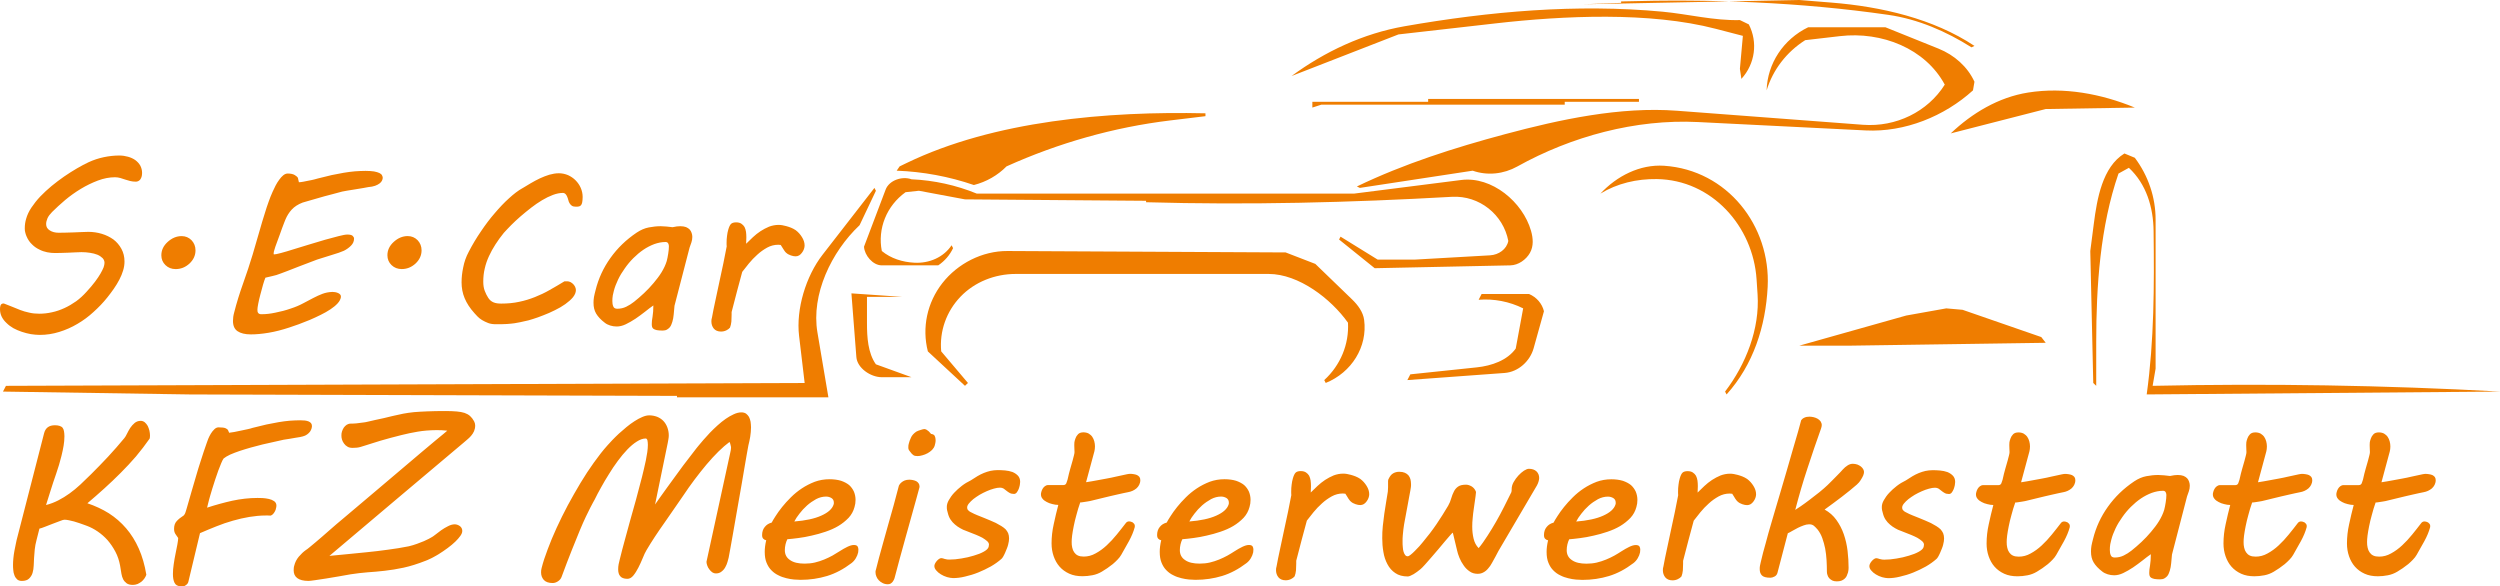
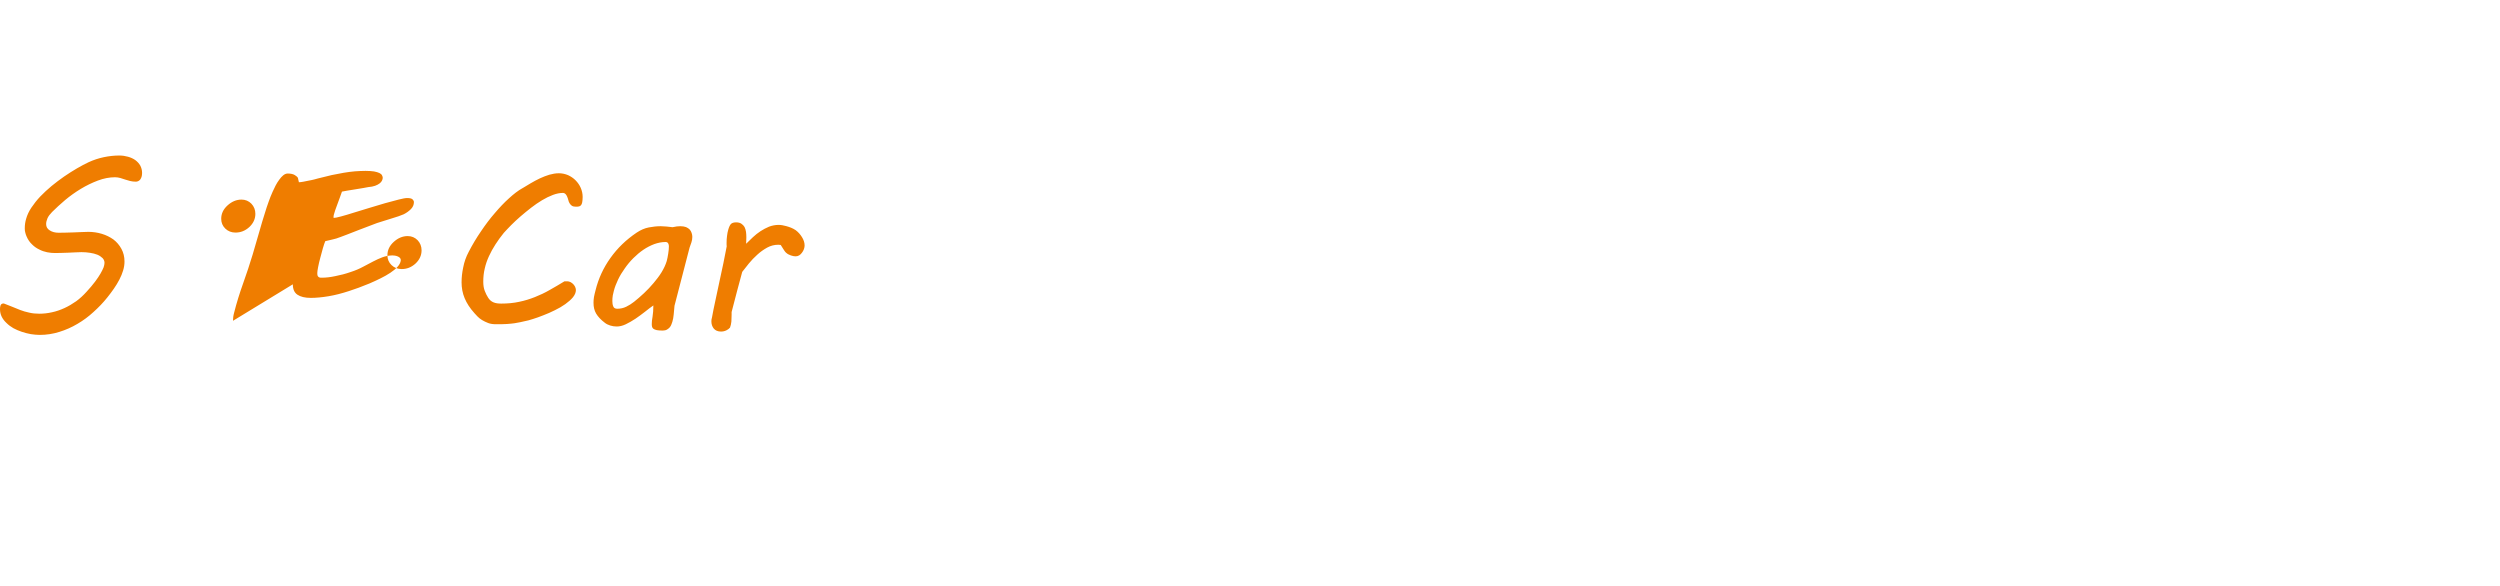
<svg xmlns="http://www.w3.org/2000/svg" id="Ebene_2" data-name="Ebene 2" viewBox="0 0 4150.8 973.42">
  <defs>
    <style> .cls-1 { fill: #ef7d00; fill-rule: evenodd; } </style>
  </defs>
  <g id="Ebene_1-2" data-name="Ebene 1">
-     <path class="cls-1" d="m2691.6,2.38c148.25-4.33,296.87,1.15,443.54,22.28,49.61,7.15,96.15,27.41,138.17,53.93l4.93-2.38c-68.27-45.33-154.72-65.24-237.27-71.89l-53.58-4.31-359.87,7.14,64.08-2.38v-2.38Zm-1227.5,414.36c-7.32-37.16,8-75.09,39.44-97.64l22.18-2.38,76.42,14.29,300.71,2.38v2.38c169.31,4.84,338.7.59,507.79-8.99,45.68-2.59,85.44,29.78,93.63,73.29-2.69,13.75-15.88,23.04-30.34,23.86l-124.94,7.1h-61.62l-61.62-38.1-2.47,4.76,59.16,47.63,225.23-4.73c13.29-.28,26.21-9.48,32.54-20.77,6.33-11.29,5.28-24.34,1.76-36.65-13.64-47.7-65.02-90.8-115.87-84.33l-178.17,22.65h-626.08c-34.4-14.08-71.12-22.15-108.45-23.81-15.7-5.76-37.17,1.8-42.94,17.04l-35.94,94.89c.79,14.26,14.65,30.96,29.43,30.96h93.82c10.73-7.2,19.25-17.08,24.65-28.58l-2.47-4.76c-13.33,19.98-37.09,30.24-61.64,28.97-19.82-1.01-39.1-6.99-54.21-19.44M2483.3,38.81c112.78-12.82,255.7-19.52,365.36,9.01l45.06,11.72-4.93,54.77,2.47,16.67c22.77-24.94,27.64-60.71,12.32-90.49l-14.79-7.14c-43.37,1.11-85.73-9.93-128.61-13.96-142.63-13.31-287.01-.52-428.3,24.22-68.45,11.99-132.1,41.91-187.48,82.61l177.47-69.06,161.43-18.35m-812.15,237.44c85.8-38.67,177.69-64.92,271.64-76.27l58.65-7.08v-4.76c-162.71-3.72-350.61,12.2-496.19,82.52l-11.57,5.59-4.93,7.14c43.73,1.63,86.94,9.66,128.17,23.81,20.7-5.26,39.48-15.98,54.23-30.96m926.79-102.4v-4.76h123.24v-4.76h-350.01v4.76h-192.26v9.52l14.79-4.76h404.24m791.22,385.79l-130.64-45.25-27.11-2.38-66.55,11.91-177.47,50.01h83.8l325.36-4.76-7.39-9.53m-1934.92,45.25c-13.29-18.8-14.79-45.25-14.79-68.02v-43.91h59.16l-85-5.87,8.21,105.75c1.41,18.15,23.51,33.47,42.34,33.47h49.24l-59.16-21.43m1043.8,14.38c22.86-1.67,42.29-19.6,48.25-40.99l17.14-61.5c-3.1-12.74-12.23-23.33-24.65-28.58h-78.87l-4.93,9.53c25.54-2,51.16,2.95,73.94,14.29l-12.32,66.68c-13.91,19.61-40.07,28.7-64.53,31.26l-110.48,11.6-4.93,9.53,161.38-11.81m-935.34-35.82c-3.13-33.28,8.51-66.27,32-90.79,23.5-24.52,57.12-37.8,91.71-37.8h419.95c49.88,0,103.53,41.21,131.71,80.97,1.93,35.8-12.49,70.62-39.44,95.26l2.47,4.76c43-17.39,69.69-60.08,63.77-104.74-1.73-13.02-10.33-24.61-19.94-33.9l-61.09-59.02-49.29-19.05-461.86-2.37c-42.01-.22-82.66,20.87-108.02,53.23-25.37,32.36-34.24,74.06-24.16,113.46l61.63,57.15,4.93-4.76-44.37-52.39m1917.66-15.64c0-92.91,6.57-191.5,36.97-279.65l17.26-9.53c29.15,27.19,40.53,65.77,41.02,104.81,1.15,90.65,1.02,181.49-11.44,271.45l586.63-4.76c-192.05-10.51-384.46-13.68-576.78-9.52l4.93-28.58v-247.57c0-36.79-12.16-72.7-34.5-102.49l-17.26-7.14c-36.53,22.36-45.46,75.12-50.82,116.58l-5.87,45.36,4.93,219.09,4.93,4.76v-72.79m64.09-389.2c-55.96-22.94-117.35-34.45-177.25-24.95-49.08,7.78-92.86,34.11-128.4,67.82l157.75-40.48,147.9-2.38m-793.68,118.69c91.44,1.31,159.82,78.29,165.67,166.47l1.67,25.17c3.74,56.5-19.14,115.66-53.97,161.19l2.47,4.76c44.54-49.39,64.9-113.2,68.24-178.54,5.2-101.37-67.02-194.06-171.82-201.15-40.41-2.69-78.78,17.16-105.93,46.3,27.91-17.12,60.62-24.67,93.67-24.2m-1626.82,362.36h251.42l-18.23-107.89c-10.6-62.68,22.93-133.53,69.99-177.88l27.11-57.15-2.46-4.76-86.17,111.01c-27.68,35.65-44.18,90.32-38.94,134.59l9.26,78.27-1326.1,4.76-4.93,9.53,310.57,4.76,808.47,2.38v2.38M3055.05,59.98c69.46-8.05,141.54,20.6,173.89,80.53-28.47,45.23-81.18,70.78-135.81,66.66l-308.88-23.31c-94.2-7.11-194.21,14.48-285.23,38.87-84.39,22.61-167.73,49.12-246.16,86.86l4.93,2.38,187.33-28.58c24.49,8.62,51.48,5.62,74.06-6.95,89.77-49.98,196.44-78.97,299.92-73.8l278.54,13.92c64.93,3.24,130.78-23.49,178.14-66.52l2.46-14.29c-11.49-25.06-33.49-44.44-59.69-54.99l-88.2-35.51h-128.17c-41.26,19.95-67.79,60.23-69.02,104.78,10.45-34.25,33.16-63.79,64.09-83.35l57.8-6.7" />
-     <path class="cls-1" d="m1182.09,527.26c1.51-8.42,3.41-17.95,5.68-28.21,2.09-10.26,4.37-20.51,6.64-31.14,2.28-10.44,4.36-20.7,6.64-30.95,2.09-10.07,3.98-19.42,5.5-27.84-.19-1.1-.19-2.2-.19-3.11v-3.11c0-3.66.19-7.51.76-11.36.38-3.66,1.14-7.14,2.09-10.44,1.32-4.58,2.84-7.69,4.55-9.34,1.7-1.65,4.55-2.56,8.34-2.56s6.45.73,8.73,2.2c2.27,1.47,3.98,3.3,5.31,5.49,1.13,2.38,2.08,5.13,2.46,8.06.38,2.93.57,6.04.57,9.16,0,1.83-.19,3.66-.19,5.68-.19,2.2-.19,3.85-.19,4.95,3.41-3.48,7.21-7.14,11.19-10.81,3.98-3.66,8.15-7.14,12.71-10.07,4.55-2.93,9.29-5.49,14.22-7.51,4.93-1.83,10.24-2.93,15.74-2.93,2.09,0,4.17.18,6.26.55,2.09.37,4.17.91,6.45,1.46,2.46.73,5.12,1.47,7.77,2.56,2.66,1.1,5.31,2.38,7.97,4.21,4.17,3.11,7.58,6.96,10.43,11.54,2.84,4.58,4.36,9.16,4.36,13.92,0,1.83-.38,3.85-1.14,6.04s-1.89,4.03-3.22,5.86c-1.33,1.83-2.85,3.3-4.55,4.4-1.9,1.1-3.8,1.65-5.88,1.65-2.28,0-4.93-.37-7.97-1.47-3.03-1.1-5.69-2.38-7.58-4.21-.95-.73-1.9-1.65-2.85-3.11-.95-1.28-1.89-2.57-2.65-4.03-.76-1.28-1.52-2.56-2.28-3.66s-1.14-2.02-1.52-2.38c-.75,0-1.32-.18-2.08-.18s-1.52-.18-2.09-.18c-6.45,0-12.7,1.65-18.39,4.76-5.88,3.3-11.38,7.14-16.31,11.72-5.12,4.58-9.87,9.53-14.04,14.65-4.17,5.13-7.96,9.89-11,13.92-2.65,9.89-5.5,20.52-8.53,31.69-3.04,11.17-6.07,22.9-9.1,34.99v4.58c0,3.66-.19,7.51-.38,11.17-.38,3.85-1.14,7.14-2.28,10.08-1.52,1.83-3.41,3.3-6.07,4.58-2.65,1.28-5.5,2.01-8.91,2.01-5.31,0-9.3-1.83-11.95-4.95-2.66-3.3-3.98-7.33-3.98-11.91,0-2.02.19-4.21.95-6.41Zm-162.91-44.33c-.57,1.83-1.14,4.21-1.71,7.33-.57,3.3-.76,6.41-.76,9.52,0,3.3.38,6.41,1.52,8.98.95,2.56,3.22,3.85,6.64,3.85,5.31,0,10.24-1.1,14.79-3.3,4.55-2.2,8.91-4.95,13.08-8.24,5.32-4.21,10.81-8.98,16.5-14.29,5.69-5.31,11-10.99,15.93-16.85,4.94-5.86,9.49-11.72,13.28-17.95,3.79-6.23,6.64-12.27,8.53-18.5.95-3.48,1.71-7.51,2.47-12.27.76-4.58,1.14-8.79,1.14-12.46,0-1.46-.38-3.11-1.14-4.58-.76-1.47-2.28-2.38-4.36-2.38-6.26,0-12.52,1.28-18.78,3.48-6.26,2.38-12.32,5.49-18.01,9.34-5.88,4.03-11.38,8.61-16.69,13.92-5.31,5.31-10.05,10.99-14.23,17.04-4.36,6.04-8.15,12.27-11.19,18.68-3.03,6.41-5.5,12.64-7.01,18.68m62.96,55.32c0-3.48.38-7.69,1.33-12.64.76-4.95,1.33-11.17,1.33-18.5-4.18,2.93-8.92,6.41-13.85,10.44-5.12,4.03-10.43,7.88-15.74,11.54-5.5,3.66-11,6.78-16.31,9.34-5.31,2.56-10.43,3.66-14.98,3.66-3.79,0-7.4-.55-10.81-1.65-3.42-1.1-6.45-2.56-8.73-4.4-6.82-5.13-11.56-10.26-14.6-15.39-3.03-5.13-4.36-10.99-4.36-17.95,0-2.93.19-6.23.76-9.52s1.52-6.96,2.65-11.36c4.74-19.23,12.9-37,24.66-53.49s26.17-30.41,43.62-42.13c6.63-4.4,13.27-7.33,20.1-8.61,6.64-1.28,13.28-2.02,19.91-2.02,2.85,0,6.07.18,9.67.55,3.61.37,6.83.73,9.87,1.1,2.84-.55,5.12-.92,7.01-1.28,1.9-.18,3.8-.37,5.88-.37,3.8,0,6.83.55,9.49,1.47,2.46,1.1,4.55,2.38,6.06,4.03,1.52,1.65,2.47,3.48,3.23,5.68s1.14,4.4,1.14,6.59c0,3.3-.57,6.23-1.52,9.16-1.14,2.93-2.09,5.68-3.04,8.61l-25.03,96.53c-.57,5.31-.95,10.07-1.33,14.47s-1.13,8.61-2.27,12.27c-.38,1.1-.95,2.56-1.52,4.21-.57,1.65-1.52,3.3-2.66,4.76-1.32,1.47-2.84,2.75-4.74,3.85-1.89,1.1-4.36,1.65-7.39,1.65-3.99,0-7.21-.37-9.48-.73-2.28-.55-4.18-1.28-5.32-2.01-1.32-.92-2.08-2.02-2.46-3.3-.38-1.28-.57-2.75-.57-4.58m-315.77-70.15c0-6.96.76-15.02,2.66-23.99,1.71-8.98,4.74-17.77,9.29-26.19,6.07-11.72,12.71-22.9,20.29-33.89,7.4-10.99,14.98-21.06,22.95-30.22,7.78-9.16,15.55-17.4,23.52-24.54,7.78-7.14,15.17-12.82,22.38-16.85l-.19.18c4.36-2.57,9.1-5.49,14.03-8.43,4.93-2.93,9.86-5.49,15.17-8.06,5.12-2.38,10.43-4.4,15.74-6.05,5.31-1.46,10.43-2.38,15.74-2.38s10.24,1.1,15.17,3.11c4.74,2.2,8.91,4.95,12.52,8.61,3.6,3.66,6.45,7.69,8.53,12.45,2.09,4.76,3.22,9.89,3.22,15.2,0,3.85-.38,6.78-.76,8.98-.38,2.2-1.14,3.66-2.09,4.76s-2.09,1.83-3.6,2.02c-1.52.37-3.04.37-4.93.37-2.84,0-5.12-.55-6.64-1.65-1.52-1.1-2.84-2.56-3.79-4.21-.95-1.65-1.71-3.48-2.09-5.49-.57-2.02-1.14-3.85-1.9-5.49-.76-1.65-1.52-3.11-2.66-4.21-1.14-1.1-2.47-1.83-4.36-1.83-5.12,0-10.62,1.1-16.5,3.3-5.88,2.2-11.95,5.13-18.02,8.79-6.07,3.66-12.33,7.88-18.4,12.64-6.07,4.76-11.95,9.53-17.45,14.29-5.69,4.95-10.81,9.71-15.55,14.47-4.74,4.76-8.72,9.16-12.14,12.82-5.12,6.23-9.67,12.64-13.84,19.05-4.17,6.41-7.78,13.01-10.81,19.6-3.03,6.59-5.5,13.55-7.02,20.52-1.71,6.96-2.47,14.29-2.47,21.8,0,5.86.76,10.99,2.47,15.39,1.71,4.4,3.6,8.24,5.69,11.36,2.28,3.66,5.31,6.23,8.91,7.69,3.41,1.47,7.78,2.02,12.71,2.02,10.62,0,20.67-.92,29.78-2.93,9.1-1.83,17.83-4.58,26.17-7.88,8.34-3.3,16.5-7.14,24.46-11.72,7.97-4.4,16.12-9.34,24.66-14.47h4.93c1.52,0,3.22.55,4.93,1.28,1.71.92,3.22,2.01,4.55,3.3,1.33,1.46,2.47,2.93,3.22,4.58.76,1.83,1.33,3.48,1.33,5.31,0,4.03-1.71,8.06-4.93,12.09-3.41,4.03-7.59,7.69-12.71,11.36-5.12,3.66-10.81,6.96-17.26,10.07-6.45,3.3-12.9,6.05-19.15,8.43-6.26,2.56-12.14,4.58-17.45,6.23-5.5,1.83-9.86,2.93-13.09,3.48-2.85.73-5.5,1.28-8.16,1.83-2.65.55-5.69,1.1-9.1,1.65-3.6.55-7.78.92-12.71,1.28-4.93.37-11.19.37-18.59.37-4.55,0-8.72-.55-12.52-2.01-3.79-1.47-7.21-3.11-10.24-4.95-3.03-1.83-5.5-3.85-7.59-6.04-2.09-2.01-3.79-3.85-4.93-5.31-7.59-8.43-12.9-16.67-16.31-24.91-3.41-8.06-5.12-17.04-5.12-26.93m-66.38-52.57c0,8.43-3.41,15.75-10.05,21.98-6.83,6.23-14.41,9.16-22.95,9.16-6.64,0-12.33-2.2-16.88-6.59-4.55-4.4-6.83-9.89-6.83-16.3,0-8.43,3.41-15.75,10.43-22.16s14.79-9.71,23.33-9.71c6.45,0,11.95,2.38,16.31,6.78,4.36,4.58,6.64,10.26,6.64,16.85m-313.11,117.04c0-4.21.57-8.79,1.9-13.55,4.17-16.48,9.29-32.79,14.98-48.72,5.69-15.93,11-31.87,15.74-47.62,4.55-15.75,8.53-28.94,11.57-39.75,3.03-10.81,5.88-20.15,8.34-27.84,2.28-7.69,4.55-14.47,6.64-20.15,1.9-5.49,4.17-11.17,6.64-16.67,1.52-3.3,3.03-6.59,4.93-10.26,1.9-3.48,3.79-6.78,6.07-9.71,2.09-2.93,4.36-5.49,6.64-7.33,2.28-1.83,4.74-2.93,7.4-2.93,5.12,0,9.1.92,11.76,2.57,2.65,1.65,4.36,3.11,5.12,4.4l1.71,7.51c1.9,0,4.36-.37,7.4-.91,3.03-.55,6.07-1.1,9.1-1.83,3.03-.55,6.07-1.1,8.72-1.83,2.65-.55,4.55-1.1,6.07-1.65,8.35-2.2,15.93-4.03,23.14-5.68,7.02-1.47,13.65-2.75,20.1-3.85s12.52-1.83,18.4-2.38c5.69-.37,11.57-.73,17.64-.73,5.69,0,10.43.37,14.22.92,3.6.73,6.45,1.47,8.72,2.56,2.09,1.1,3.6,2.2,4.36,3.66.76,1.46,1.33,2.93,1.33,4.4s-.57,3.11-1.33,4.76c-.76,1.65-2.09,3.11-3.98,4.58-1.9,1.47-4.36,2.75-7.4,3.85s-6.83,1.83-11.38,2.2c-1.14.37-3.79.73-7.97,1.47-4.17.73-8.53,1.46-13.28,2.2-4.93.73-9.48,1.46-13.65,2.2-4.36.73-7.4,1.28-8.91,1.65h.19c-.76.18-2.65.73-5.5,1.47-2.84.73-6.26,1.65-10.24,2.75-4.17,1.1-8.53,2.2-13.28,3.48-4.74,1.47-9.48,2.75-14.03,4.03-4.55,1.28-8.91,2.57-12.71,3.66-3.98,1.1-7.21,2.01-9.48,2.75-7.78,2.93-13.84,6.96-18.21,11.72-4.36,4.76-7.77,10.26-10.24,16.12-.57,1.1-1.33,3.11-2.28,5.68-1.14,2.56-2.27,5.68-3.41,8.97s-2.47,6.96-3.79,10.62c-1.52,3.85-2.85,7.51-3.98,10.81-1.33,3.48-2.46,6.59-3.41,9.34-.95,2.93-1.52,4.94-1.9,6.23-.38,1.28-.76,2.38-.76,3.3-.19,1.1-.19,1.83-.19,2.2,0,.73.19,1.1.57,1.1,1.9,0,5.69-.73,11.76-2.38,6.07-1.65,13.09-3.66,21.05-6.23,7.96-2.38,16.69-4.95,25.79-7.88,9.1-2.75,18.02-5.31,26.36-7.88,8.34-2.38,15.93-4.4,22.57-6.04,6.45-1.65,11.19-2.56,14.22-2.56,4.36,0,7.4.73,8.91,2.2,1.52,1.46,2.27,2.93,2.27,4.58,0,4.4-1.71,8.24-4.93,11.54s-7.21,6.23-11.95,8.61c-1.52.73-4.36,1.83-8.53,3.3-4.17,1.47-8.53,2.75-13.28,4.21-4.74,1.46-9.29,2.93-13.46,4.21-4.36,1.46-7.4,2.38-9.29,2.93-12.52,4.76-22.57,8.61-30.34,11.54-7.77,2.93-14.03,5.49-18.77,7.33-4.93,1.83-8.53,3.3-11.19,4.21-2.65,1.1-4.93,1.83-7.21,2.56s-4.55,1.28-7.21,1.83c-2.65.73-6.45,1.47-11,2.56-1.14,2.56-2.46,6.59-3.98,11.72-1.52,5.13-3.03,10.62-4.36,16.12-1.52,5.49-2.66,10.62-3.6,15.39-.95,4.76-1.33,8.06-1.33,9.89,0,2.2.19,3.85.95,4.95.57,1.1,1.33,1.65,2.28,2.02.76.37,1.71.55,2.65.55h2.09c6.07,0,13.28-.73,21.81-2.56,8.54-1.65,17.07-3.85,25.41-6.78,7.97-2.57,14.79-5.5,20.86-8.79,5.88-3.11,11.38-6.04,16.69-8.79,5.31-2.75,10.43-5.13,15.36-6.96,4.93-1.83,10.43-2.93,16.5-3.11,1.14,0,2.65.18,4.36.37,1.71.37,3.41.73,4.93,1.46,1.52.73,2.66,1.46,3.6,2.56.95,1.1,1.33,2.56,1.14,4.21-.57,3.66-2.47,7.14-5.5,10.44-3.22,3.48-7.21,6.78-11.95,9.89-4.93,3.3-10.24,6.23-16.12,9.16-6.07,2.93-12.14,5.86-18.21,8.43-6.26,2.56-12.33,4.94-18.21,7.14-6.07,2.2-11.38,4.03-15.93,5.5-11.76,3.85-22.95,6.78-33.95,8.61-11,1.83-20.86,2.75-29.58,2.75-9.67,0-17.07-1.83-22.19-5.31-5.12-3.48-7.59-9.16-7.59-17.22m-62.2-117.04c0,8.43-3.41,15.75-10.05,21.98-6.83,6.23-14.41,9.16-22.95,9.16-6.64,0-12.33-2.2-16.88-6.59-4.55-4.4-6.83-9.89-6.83-16.3,0-8.43,3.41-15.75,10.43-22.16s14.79-9.71,23.33-9.71c6.45,0,11.95,2.38,16.31,6.78,4.36,4.58,6.64,10.26,6.64,16.85M6.26,503.82c4.17,1.46,8.53,3.3,13.09,5.13,4.55,2.02,9.1,3.85,14.03,5.68,4.74,1.83,9.67,3.3,14.98,4.4,5.31,1.28,10.81,1.83,16.88,1.83,6.83,0,13.84-.73,21.05-2.38,7.02-1.46,13.85-3.85,20.67-6.96,6.83-3.11,13.27-6.96,19.53-11.36,6.07-4.4,11.76-9.71,17.07-15.57,5.69-6.23,10.43-11.72,14.22-16.85,3.79-5.13,6.83-9.52,9.1-13.55,2.28-4.03,3.98-7.33,5.12-10.26.95-2.93,1.52-5.31,1.52-7.51,0-2.93-1.14-5.68-3.22-7.88-2.28-2.2-5.12-4.21-8.72-5.68-3.6-1.47-7.59-2.38-12.14-3.11-4.55-.73-9.29-1.1-14.22-1.1-3.04,0-6.45.18-10.24.37-3.98.18-7.97.37-11.95.55-4.17.18-7.97.37-11.76.37-3.79.18-7.21.18-9.86.18-4.17,0-8.53-.37-13.09-1.28-4.55-.92-8.91-2.38-13.09-4.58-4.36-2.02-8.34-4.76-11.95-8.42-3.79-3.48-6.83-7.88-9.1-13.19-.76-1.65-1.52-3.66-2.09-6.04-.76-2.2-.95-4.76-.95-7.51,0-2.93.19-5.68.57-8.24.38-2.57.95-5.13,1.71-7.69,1.71-6.05,4.55-12.27,8.72-18.5,4.17-6.23,9.1-12.46,14.79-18.5,5.69-5.86,11.95-11.72,18.78-17.4,6.83-5.49,13.65-10.81,20.86-15.75,7.21-4.95,14.22-9.34,21.05-13.37,6.83-4.03,13.27-7.33,19.34-10.26,8.34-3.85,16.69-6.59,25.41-8.43,8.72-1.83,17.26-2.75,25.79-2.75,4.93,0,9.86.73,14.41,2.02,4.55,1.28,8.53,3.11,11.95,5.49,3.41,2.56,6.26,5.49,8.35,9.16,1.9,3.66,3.03,7.69,3.03,12.27,0,2.75-.38,4.95-.95,6.78-.76,1.83-1.52,3.48-2.46,4.58-1.14,1.1-2.28,2.02-3.41,2.38-1.14.55-2.47.73-3.6.73-3.41,0-6.64-.37-9.48-1.1-2.85-.73-5.5-1.47-8.16-2.38-2.65-.91-5.31-1.83-7.96-2.56-2.65-.73-5.69-1.28-8.72-1.28-9.48,0-18.96,1.83-28.64,5.49-9.67,3.66-19.15,8.24-28.26,13.74-9.1,5.49-17.83,11.72-25.98,18.5-8.15,6.96-15.36,13.55-21.81,19.97-3.41,3.48-6.07,6.96-7.59,10.26-1.52,3.48-2.28,6.78-2.28,9.71,0,4.58,1.9,8.06,6.07,10.62,3.98,2.57,8.91,3.85,14.79,3.85,3.41,0,7.21,0,11.57-.18,4.17,0,8.53-.18,13.09-.37,4.55-.18,8.91-.37,13.09-.55,4.17-.18,7.96-.37,11.38-.37,7.78,0,15.36,1.1,22.57,3.3,7.21,2.2,13.46,5.31,19.15,9.34,5.5,4.21,9.86,9.34,13.28,15.57,3.41,6.23,5.12,13.19,5.12,21.07,0,4.95-.76,9.89-2.28,14.84-1.52,5.13-3.6,10.07-6.26,15.2-2.65,5.13-5.69,10.07-9.1,15.02-3.41,4.94-7.02,9.71-10.81,14.47-6.83,8.61-14.6,16.67-22.95,24.18-8.34,7.69-17.26,14.29-26.74,19.78-9.48,5.68-19.53,10.07-30.15,13.37-10.62,3.3-21.43,4.95-32.43,4.95-4.93,0-9.86-.55-14.79-1.28-5.12-.92-10.05-2.2-14.98-3.85-4.93-1.65-9.67-3.66-14.03-6.04-4.36-2.56-8.15-5.31-11.38-8.61-3.41-3.11-6.07-6.59-7.97-10.44-1.9-3.85-2.84-8.06-2.84-12.64,0-2.2.19-4.21.95-6.23.76-2.02,2.47-3.11,5.31-3.11" />
-     <path class="cls-1" d="m3896.71,902.17c0-10.26,1.14-20.88,3.6-31.87,2.28-10.99,4.94-21.61,7.59-31.87-3.41,0-6.64-.55-10.05-1.47-3.41-.73-6.64-2.01-9.29-3.48-2.85-1.46-5.12-3.11-6.83-5.31-1.9-2.2-2.66-4.58-2.66-7.51,0-1.1.19-2.38.76-4.21.38-1.65,1.14-3.3,2.09-4.95.95-1.65,2.27-3.11,3.79-4.21s3.23-1.83,5.12-1.83h25.42c2.27,0,3.98-.92,4.93-2.93.75-2.01,1.51-4.03,2.08-6.04,1.52-6.96,3.04-13.19,4.55-18.32,1.52-5.13,2.66-9.52,3.8-13.19.94-3.66,1.7-6.59,2.27-8.79.57-2.2.95-4.03.95-5.5s-.19-3.11-.19-4.58c-.19-1.47-.19-3.48-.19-6.04v-1.83c0-.91,0-2.2.19-3.85.19-1.47.76-3.85,1.9-6.78.76-2.2,2.08-4.4,4.17-6.59,1.9-2.02,4.93-3.11,8.91-3.11,3.42,0,6.26.73,8.73,2.02,2.27,1.46,4.36,3.11,5.88,5.31,1.51,2.2,2.65,4.76,3.41,7.51.76,2.93,1.14,5.68,1.14,8.43,0,3.11-.38,5.86-.95,8.24l-13.84,51.29c6.82-1.1,12.89-2.01,18.2-3.11,5.31-.92,10.62-1.83,15.93-2.93,5.69-1.1,10.81-2.01,14.98-3.11,4.18-.92,7.97-1.65,11-2.38,3.04-.73,5.5-1.28,7.59-1.65,2.09-.37,3.79-.73,5.31-.73,1.9,0,3.98.18,6.07.55,2.09.37,3.98.73,5.5,1.47,1.52.73,2.84,1.83,3.98,3.11.95,1.47,1.52,3.11,1.52,5.31,0,2.93-.76,5.68-1.9,7.88-1.14,2.2-2.65,4.21-4.55,5.86-1.9,1.65-4.17,2.93-6.45,4.03-2.46,1.1-4.93,1.83-7.2,2.2-2.09.37-4.75.92-7.97,1.65-3.22.73-6.83,1.65-10.62,2.38-3.79.92-7.78,1.83-11.95,2.75-4.17,1.1-8.34,2.01-12.14,2.93-5.87,1.47-10.81,2.75-14.98,3.66-4.17,1.1-7.58,1.83-10.43,2.2-3.03.55-5.31.92-7.2,1.1-1.9.37-3.23.37-4.37.37-2.46,6.96-4.55,13.92-6.26,20.52-1.89,6.78-3.41,13-4.55,18.87-1.13,5.86-2.08,10.99-2.65,15.57-.57,4.58-.76,8.06-.76,10.62,0,3.3.19,6.59.95,9.52.57,2.93,1.7,5.5,3.22,7.69,1.52,2.2,3.42,4.03,6.07,5.31,2.66,1.28,5.88,1.83,9.86,1.83,6.64,0,13.28-1.65,19.73-5.31,6.44-3.48,12.51-7.88,18.39-13.37,5.88-5.5,11.38-11.36,16.69-17.95,5.31-6.41,10.05-12.64,14.6-18.5,1.52-2.2,3.42-3.3,5.88-3.3.76,0,1.52.18,2.66.37,1.14.37,2.08.73,3.22,1.28.95.73,1.71,1.47,2.47,2.38.76,1.1,1.14,2.2,1.14,3.48,0,1.1-.19,1.83-.19,2.2-2.09,7.69-5.31,15.2-9.49,22.9-4.17,7.69-8.53,15.2-12.89,22.9-1.52,2.75-3.61,5.31-6.07,7.88-2.47,2.56-5.12,5.13-7.97,7.51-3.03,2.38-6.07,4.58-9.1,6.78-3.22,2.2-6.26,4.03-8.91,5.68-4.93,2.93-10.05,4.95-15.74,6.04-5.69,1.1-11.19,1.65-16.5,1.65-8.35,0-15.56-1.28-22-4.21-6.45-2.93-11.76-6.78-16.12-11.72-4.37-4.95-7.59-10.81-9.86-17.4-2.28-6.59-3.42-13.55-3.42-21.25Zm-205.01,0c0-10.26,1.14-20.88,3.6-31.87,2.28-10.99,4.94-21.61,7.59-31.87-3.41,0-6.64-.55-10.05-1.47-3.41-.73-6.64-2.01-9.29-3.48-2.85-1.46-5.12-3.11-6.83-5.31-1.9-2.2-2.66-4.58-2.66-7.51,0-1.1.19-2.38.76-4.21.38-1.65,1.14-3.3,2.09-4.95.95-1.65,2.27-3.11,3.79-4.21s3.23-1.83,5.12-1.83h25.41c2.28,0,3.99-.92,4.94-2.93.75-2.01,1.51-4.03,2.08-6.04,1.52-6.96,3.04-13.19,4.55-18.32,1.52-5.13,2.66-9.52,3.8-13.19.94-3.66,1.7-6.59,2.27-8.79.57-2.2.95-4.03.95-5.5s-.19-3.11-.19-4.58c-.19-1.47-.19-3.48-.19-6.04v-1.83c0-.91,0-2.2.19-3.85.19-1.47.76-3.85,1.9-6.78.76-2.2,2.08-4.4,4.17-6.59,1.9-2.02,4.93-3.11,8.91-3.11,3.42,0,6.26.73,8.73,2.02,2.27,1.46,4.36,3.11,5.88,5.31,1.51,2.2,2.65,4.76,3.41,7.51.76,2.93,1.14,5.68,1.14,8.43,0,3.11-.38,5.86-.95,8.24l-13.85,51.29c6.83-1.1,12.9-2.01,18.21-3.11,5.31-.92,10.62-1.83,15.93-2.93,5.69-1.1,10.81-2.01,14.98-3.11,4.18-.92,7.97-1.65,11-2.38,3.04-.73,5.5-1.28,7.59-1.65,2.09-.37,3.79-.73,5.31-.73,1.9,0,3.98.18,6.07.55,2.08.37,3.98.73,5.5,1.47,1.52.73,2.84,1.83,3.98,3.11.95,1.47,1.52,3.11,1.52,5.31,0,2.93-.76,5.68-1.9,7.88-1.14,2.2-2.65,4.21-4.55,5.86-1.9,1.65-4.17,2.93-6.45,4.03-2.46,1.1-4.93,1.83-7.2,2.2-2.09.37-4.75.92-7.97,1.65-3.22.73-6.83,1.65-10.62,2.38-3.79.92-7.78,1.83-11.95,2.75-4.17,1.1-8.34,2.01-12.14,2.93-5.87,1.47-10.81,2.75-14.98,3.66-4.17,1.1-7.58,1.83-10.43,2.2-3.03.55-5.31.92-7.21,1.1-1.89.37-3.22.37-4.36.37-2.46,6.96-4.55,13.92-6.26,20.52-1.89,6.78-3.41,13-4.55,18.87-1.14,5.86-2.08,10.99-2.65,15.57-.57,4.58-.76,8.06-.76,10.62,0,3.3.19,6.59.95,9.52.57,2.93,1.7,5.5,3.22,7.69,1.52,2.2,3.42,4.03,6.07,5.31,2.66,1.28,5.88,1.83,9.86,1.83,6.64,0,13.28-1.65,19.73-5.31,6.44-3.48,12.51-7.88,18.39-13.37,5.88-5.5,11.38-11.36,16.69-17.95,5.31-6.41,10.05-12.64,14.6-18.5,1.52-2.2,3.42-3.3,5.88-3.3.76,0,1.52.18,2.66.37,1.14.37,2.08.73,3.22,1.28.95.73,1.71,1.47,2.47,2.38.76,1.1,1.13,2.2,1.13,3.48,0,1.1-.18,1.83-.18,2.2-2.09,7.69-5.31,15.2-9.49,22.9-4.17,7.69-8.53,15.2-12.89,22.9-1.52,2.75-3.61,5.31-6.07,7.88-2.47,2.56-5.12,5.13-7.97,7.51-3.03,2.38-6.07,4.58-9.1,6.78-3.22,2.2-6.26,4.03-8.91,5.68-4.93,2.93-10.06,4.95-15.74,6.04-5.69,1.1-11.19,1.65-16.5,1.65-8.35,0-15.56-1.28-22-4.21-6.45-2.93-11.76-6.78-16.12-11.72-4.37-4.95-7.59-10.81-9.87-17.4-2.27-6.59-3.41-13.55-3.41-21.25m-186.23-6.23c-.57,1.83-1.14,4.21-1.71,7.33-.57,3.3-.76,6.41-.76,9.52,0,3.3.38,6.41,1.52,8.98.95,2.56,3.22,3.85,6.64,3.85,5.31,0,10.24-1.1,14.79-3.3,4.55-2.2,8.91-4.95,13.08-8.24,5.31-4.21,10.81-8.98,16.5-14.29,5.69-5.31,11-10.99,15.93-16.85,4.93-5.86,9.49-11.72,13.28-17.95,3.79-6.23,6.64-12.27,8.53-18.5.95-3.48,1.71-7.51,2.47-12.27.76-4.58,1.14-8.79,1.14-12.46,0-1.47-.38-3.11-1.14-4.58-.76-1.47-2.28-2.38-4.36-2.38-6.26,0-12.52,1.28-18.78,3.48-6.26,2.38-12.33,5.49-18.02,9.34-5.87,4.03-11.37,8.61-16.68,13.92-5.31,5.31-10.06,10.99-14.23,17.03-4.36,6.04-8.15,12.27-11.19,18.68-3.03,6.41-5.5,12.64-7.01,18.68m62.96,55.32c0-3.48.38-7.69,1.33-12.64.76-4.95,1.32-11.17,1.32-18.5-4.17,2.93-8.91,6.41-13.84,10.44-5.12,4.03-10.43,7.88-15.74,11.54-5.5,3.66-11,6.78-16.31,9.34-5.31,2.56-10.43,3.66-14.98,3.66-3.8,0-7.4-.55-10.81-1.65-3.42-1.1-6.45-2.56-8.73-4.4-6.82-5.13-11.57-10.26-14.6-15.39-3.03-5.13-4.36-10.99-4.36-17.95,0-2.93.19-6.23.76-9.52.57-3.3,1.51-6.96,2.65-11.36,4.74-19.23,12.9-37,24.66-53.49,11.75-16.49,26.17-30.4,43.62-42.13,6.63-4.4,13.27-7.33,20.1-8.61,6.64-1.28,13.27-2.01,19.91-2.01,2.85,0,6.07.18,9.67.55,3.61.37,6.83.73,9.87,1.1,2.84-.55,5.12-.92,7.01-1.28,1.9-.18,3.8-.37,5.88-.37,3.79,0,6.83.55,9.48,1.47,2.47,1.1,4.56,2.38,6.07,4.03,1.52,1.65,2.47,3.48,3.23,5.68.76,2.2,1.13,4.4,1.13,6.59,0,3.3-.56,6.23-1.51,9.16-1.14,2.93-2.09,5.68-3.04,8.61l-25.03,96.53c-.57,5.31-.95,10.07-1.33,14.47-.38,4.4-1.14,8.61-2.27,12.27-.38,1.1-.95,2.56-1.52,4.21s-1.52,3.3-2.66,4.76c-1.32,1.47-2.84,2.75-4.74,3.85-1.89,1.1-4.36,1.65-7.39,1.65-3.99,0-7.21-.37-9.49-.73-2.27-.55-4.17-1.28-5.31-2.01-1.32-.92-2.08-2.01-2.46-3.3-.38-1.28-.57-2.75-.57-4.58m-270.06-49.09c0-10.26,1.14-20.88,3.6-31.87,2.28-10.99,4.93-21.61,7.59-31.87-3.42,0-6.64-.55-10.05-1.47-3.42-.73-6.64-2.01-9.3-3.48-2.84-1.46-5.12-3.11-6.82-5.31-1.9-2.2-2.66-4.58-2.66-7.51,0-1.1.19-2.38.76-4.21.38-1.65,1.14-3.3,2.09-4.95.94-1.65,2.27-3.11,3.79-4.21,1.52-1.1,3.22-1.83,5.12-1.83h25.41c2.28,0,3.99-.92,4.93-2.93.76-2.01,1.52-4.03,2.09-6.04,1.52-6.96,3.03-13.19,4.55-18.32,1.52-5.13,2.66-9.52,3.79-13.19.95-3.66,1.71-6.59,2.28-8.79s.95-4.03.95-5.5-.19-3.11-.19-4.58c-.19-1.47-.19-3.48-.19-6.04v-1.83c0-.91,0-2.2.19-3.85.19-1.47.76-3.85,1.9-6.78.75-2.2,2.08-4.4,4.17-6.59,1.89-2.02,4.93-3.11,8.91-3.11,3.41,0,6.26.73,8.73,2.02,2.27,1.46,4.36,3.11,5.87,5.31,1.52,2.2,2.66,4.76,3.42,7.51.76,2.93,1.14,5.68,1.14,8.43,0,3.11-.38,5.86-.95,8.24l-13.85,51.29c6.83-1.1,12.9-2.01,18.21-3.11,5.31-.92,10.62-1.83,15.93-2.93,5.69-1.1,10.81-2.01,14.98-3.11,4.17-.92,7.97-1.65,11-2.38,3.04-.73,5.5-1.28,7.59-1.65,2.08-.37,3.79-.73,5.31-.73,1.89,0,3.98.18,6.07.55,2.08.37,3.98.73,5.5,1.47,1.51.73,2.84,1.83,3.98,3.11.95,1.47,1.52,3.11,1.52,5.31,0,2.93-.76,5.68-1.9,7.88-1.14,2.2-2.66,4.21-4.55,5.86-1.9,1.65-4.17,2.93-6.45,4.03-2.47,1.1-4.93,1.83-7.21,2.2-2.08.37-4.74.92-7.96,1.65-3.23.73-6.83,1.65-10.62,2.38-3.8.92-7.78,1.83-11.95,2.75-4.17,1.1-8.34,2.01-12.14,2.93-5.88,1.47-10.81,2.75-14.98,3.66-4.17,1.1-7.59,1.83-10.43,2.2-3.03.55-5.31.92-7.21,1.1-1.89.37-3.22.37-4.36.37-2.46,6.96-4.55,13.92-6.26,20.52-1.89,6.78-3.41,13-4.55,18.87-1.14,5.86-2.09,10.99-2.65,15.57-.57,4.58-.76,8.06-.76,10.62,0,3.3.19,6.59.95,9.52.56,2.93,1.7,5.5,3.22,7.69,1.52,2.2,3.41,4.03,6.07,5.31,2.65,1.28,5.88,1.83,9.86,1.83,6.64,0,13.28-1.65,19.72-5.31,6.45-3.48,12.52-7.88,18.4-13.37,5.88-5.5,11.38-11.36,16.69-17.95,5.31-6.41,10.05-12.64,14.6-18.5,1.52-2.2,3.42-3.3,5.88-3.3.76,0,1.52.18,2.66.37,1.13.37,2.08.73,3.22,1.28.95.73,1.71,1.47,2.47,2.38.75,1.1,1.13,2.2,1.13,3.48,0,1.1-.19,1.83-.19,2.2-2.08,7.69-5.31,15.2-9.48,22.9-4.17,7.69-8.53,15.2-12.9,22.9-1.51,2.75-3.6,5.31-6.06,7.88-2.47,2.56-5.12,5.13-7.97,7.51-3.03,2.38-6.07,4.58-9.1,6.78-3.23,2.2-6.26,4.03-8.92,5.68-4.93,2.93-10.05,4.95-15.74,6.04-5.69,1.1-11.19,1.65-16.5,1.65-8.34,0-15.55-1.28-22-4.21-6.44-2.93-11.75-6.78-16.12-11.72-4.36-4.95-7.58-10.81-9.86-17.4-2.27-6.59-3.41-13.55-3.41-21.25m-183.2,24.54c.95,0,1.89.18,2.65.37.76.37,1.71.55,2.85.92.95.37,2.08.55,3.41.73,1.14.37,2.85.37,4.93.37,5.88,0,12.52-.55,19.73-1.83,7.2-1.1,14.22-2.75,20.67-4.76,6.45-1.83,11.95-4.03,16.5-6.59,4.55-2.56,7.2-5.13,7.96-7.88.38-1.47.57-2.75.57-3.85,0-2.01-1.14-4.03-3.22-5.86-2.09-1.83-4.74-3.66-7.78-5.5-3.22-1.65-6.64-3.3-10.24-4.76-3.79-1.47-7.21-2.75-10.24-4.03l-6.45-2.56c-3.41-1.1-6.64-2.56-9.67-4.4-3.22-1.83-6.26-3.85-8.91-6.23-2.66-2.2-5.12-4.94-7.21-8.06s-3.6-6.78-4.55-10.81c-.57-1.65-.95-3.3-1.33-5.13-.38-1.65-.38-3.48-.38-5.49,0-3.11.95-6.78,3.23-10.81,2.27-4.03,5.12-8.24,8.91-12.27,3.79-4.03,7.96-7.88,12.71-11.54,4.74-3.66,9.67-6.59,14.98-9.16,3.79-2.57,7.39-4.76,11-6.96,3.41-2.01,7.01-3.85,10.62-5.31,3.6-1.47,7.2-2.56,11-3.48,3.79-.73,7.77-1.28,11.94-1.28,3.8,0,7.78.18,12.33.55,4.36.37,8.35,1.28,12.14,2.56,3.6,1.47,6.64,3.48,9.1,6.04,2.47,2.57,3.8,6.04,3.8,10.44,0,1.47-.19,3.11-.57,5.31-.38,2.2-1.14,4.4-1.9,6.59-.95,2.2-2.09,4.21-3.22,5.68-1.33,1.65-2.85,2.38-4.56,2.38-3.03,0-5.31-.55-7.2-1.65-1.9-1.1-3.61-2.2-5.12-3.48-1.52-1.28-3.23-2.56-4.74-3.66-1.71-1.1-3.8-1.65-6.07-1.65-3.04,0-6.45.55-10.24,1.65-3.8,1.1-7.78,2.38-11.76,4.21-4.17,1.83-8.16,3.85-11.95,6.04-3.79,2.38-7.4,4.76-10.43,7.14-3.03,2.56-5.5,4.95-7.4,7.33-1.89,2.38-2.84,4.58-2.84,6.41,0,2.2.57,3.85,2.08,5.13,1.33,1.46,3.04,2.56,5.31,3.48,2.66,1.47,5.88,2.93,9.49,4.4,3.6,1.47,7.2,2.93,11,4.4,3.6,1.47,7.2,2.93,10.62,4.4,3.41,1.47,6.45,2.93,9.1,4.03,3.41,1.83,6.45,3.48,9.1,5.13,2.66,1.65,5.12,3.48,7.02,5.31,1.9,2.01,3.22,4.21,4.36,6.59.95,2.56,1.52,5.31,1.52,8.61,0,1.65-.19,3.3-.38,4.76-.38,1.65-.76,3.48-1.14,5.5-.38,1.83-1.14,4.03-2.08,6.41-.95,2.56-1.9,4.95-3.04,7.33-1.14,2.38-2.08,4.58-3.22,6.41-1.14,1.83-2.09,3.11-2.85,3.66-4.93,4.4-10.81,8.61-17.44,12.46-6.83,3.85-13.85,7.14-21.06,10.07-7.2,2.93-14.6,5.13-21.81,6.78-7.2,1.83-13.84,2.56-19.91,2.56-3.03,0-6.45-.73-10.05-1.65-3.79-1.1-7.21-2.75-10.24-4.58-3.03-1.83-5.69-4.03-7.78-6.59-2.08-2.38-3.03-4.76-3.03-7.33,0-1.1.38-2.56,1.14-4.03.76-1.47,1.7-2.93,2.84-4.21,1.14-1.28,2.28-2.38,3.61-3.3,1.32-.92,2.65-1.47,3.79-1.47m-112.08-56.23c-2.66,0-5.5.73-8.54,1.83-3.22,1.1-6.45,2.56-9.48,4.03-3.22,1.65-6.26,3.3-9.1,4.95-3.04,1.83-5.5,3.11-7.59,4.03l-17.26,65.94c-.76,2.56-2.27,4.58-4.74,5.86-2.65,1.47-4.93,2.01-7.02,2.01-6.82,0-11.56-1.28-14.03-3.85-2.47-2.56-3.6-6.04-3.6-10.44,0-1.83,0-3.66.38-5.49.38-1.83.75-3.85,1.32-6.04l.76-3.11c.76-3.3,1.71-7.33,3.04-12.46,1.32-4.95,2.84-10.26,4.36-15.75,1.52-5.5,3.03-11.17,4.55-16.85,1.52-5.68,3.03-10.99,4.55-15.75,1.33-4.58,3.42-11.54,6.07-20.7,2.66-9.16,5.69-19.42,9.1-30.77,3.42-11.36,6.83-23.08,10.43-35.53,3.61-12.46,7.02-24.18,10.25-35.54,3.22-11.17,6.06-21.06,8.72-29.86,2.46-8.79,4.17-15.2,5.31-19.42,1.14-1.65,2.84-3.11,5.31-4.21,2.28-1.1,5.12-1.65,8.53-1.65,2.28,0,4.55.37,7.02.92,2.28.55,4.55,1.46,6.45,2.56,1.89,1.1,3.6,2.56,4.93,4.4,1.14,1.83,1.9,3.85,1.9,6.04,0,1.65-.38,3.48-1.14,5.68-7.59,21.25-15.17,43.41-22.57,66.12-7.59,22.71-14.22,45.79-20.29,69.05,1.51-.92,4.55-2.93,9.1-6.04,4.36-2.93,9.29-6.59,14.6-10.62,5.31-4.03,10.81-8.24,16.31-12.64,5.31-4.4,9.86-8.24,13.66-11.91,2.46-2.38,4.93-4.95,7.58-7.51,2.66-2.57,5.12-5.13,7.4-7.51,2.28-2.38,4.36-4.58,6.26-6.41,1.71-1.83,3.03-3.48,4.17-4.58,2.28-2.57,4.93-4.76,7.78-6.59,2.84-1.83,5.69-2.75,8.72-2.75,2.66,0,5.31.55,7.59,1.28,2.27.92,4.17,2.01,5.88,3.3,1.51,1.28,2.84,2.75,3.79,4.4.76,1.65,1.33,3.11,1.33,4.58,0,1.83-.57,3.85-1.33,5.86-.95,2.2-2.09,4.21-3.23,6.04-1.13,2.01-2.46,3.85-3.79,5.49-1.52,1.65-2.65,2.93-3.6,3.66-3.42,2.93-7.4,6.23-11.57,9.71-4.36,3.48-8.91,6.96-13.47,10.62-4.74,3.66-9.48,7.14-14.41,10.81-4.93,3.66-9.48,6.96-14.03,10.26,7.96,4.4,14.41,10.07,19.53,17.22,5.12,7.14,9.29,15.02,12.33,23.81,3.03,8.79,5.12,17.95,6.26,27.48,1.13,9.71,1.7,19.05,1.7,28.21,0,.73-.19,2.01-.19,3.48-.19,1.47-.38,2.93-.75,4.21-.76,2.2-1.52,4.21-2.28,6.04-.95,1.83-2.09,3.3-3.6,4.58-1.52,1.28-3.23,2.38-5.31,3.11-2.09.73-4.56,1.1-7.59,1.1s-5.5-.55-7.4-1.47c-2.08-1.1-3.79-2.38-5.12-3.85-1.32-1.47-2.27-3.3-2.84-5.31-.76-1.83-.95-3.85-.95-5.86,0-6.04-.19-12.27-.57-18.87-.38-6.59-1.14-12.82-2.27-19.05-1.14-6.04-2.85-11.72-4.75-17.22-1.89-5.5-4.55-10.07-7.58-14.1-2.28-2.75-4.55-4.95-6.45-6.59-1.9-1.46-4.36-2.38-7.02-2.38h-1.51m-241.24,69.79c1.52-8.43,3.42-17.95,5.69-28.21,2.09-10.26,4.36-20.51,6.64-31.14,2.28-10.44,4.36-20.7,6.64-30.96,2.08-10.07,3.98-19.41,5.5-27.84-.19-1.1-.19-2.2-.19-3.11v-3.11c0-3.66.19-7.51.76-11.36.38-3.66,1.13-7.14,2.08-10.44,1.33-4.58,2.85-7.69,4.55-9.34,1.71-1.65,4.56-2.56,8.35-2.56s6.45.73,8.72,2.2c2.28,1.47,3.98,3.3,5.31,5.5,1.14,2.38,2.09,5.13,2.47,8.06.38,2.93.57,6.04.57,9.16,0,1.83-.19,3.66-.19,5.68-.19,2.2-.19,3.85-.19,4.95,3.41-3.48,7.2-7.14,11.19-10.81,3.98-3.66,8.15-7.14,12.7-10.07s9.3-5.49,14.23-7.51c4.93-1.83,10.24-2.93,15.74-2.93,2.08,0,4.17.18,6.26.55,2.08.37,4.17.92,6.44,1.46,2.47.73,5.12,1.47,7.78,2.57,2.65,1.1,5.31,2.38,7.97,4.21,4.17,3.11,7.58,6.96,10.43,11.54,2.84,4.58,4.36,9.16,4.36,13.92,0,1.83-.38,3.85-1.14,6.04s-1.9,4.03-3.22,5.86c-1.33,1.83-2.85,3.3-4.56,4.4-1.89,1.1-3.79,1.65-5.87,1.65-2.28,0-4.94-.37-7.97-1.47-3.03-1.1-5.69-2.38-7.59-4.21-.94-.73-1.89-1.65-2.84-3.11-.95-1.28-1.9-2.56-2.66-4.03-.75-1.28-1.51-2.56-2.27-3.66s-1.14-2.01-1.52-2.38c-.76,0-1.33-.18-2.09-.18s-1.51-.18-2.08-.18c-6.45,0-12.71,1.65-18.4,4.76-5.88,3.3-11.38,7.14-16.31,11.72-5.12,4.58-9.86,9.52-14.03,14.65-4.17,5.13-7.97,9.89-11,13.92-2.66,9.89-5.5,20.51-8.53,31.69-3.04,11.17-6.07,22.9-9.11,34.98v4.58c0,3.66-.19,7.51-.38,11.17-.38,3.85-1.14,7.14-2.27,10.07-1.52,1.83-3.42,3.3-6.07,4.58-2.66,1.28-5.5,2.01-8.92,2.01-5.31,0-9.29-1.83-11.94-4.95-2.66-3.3-3.99-7.33-3.99-11.91,0-2.01.19-4.21.95-6.41m-79.65-102.57c.19-.55.38-1.1.38-1.65v-1.65c0-3.3-1.33-5.68-3.79-7.33-2.66-1.65-5.69-2.56-9.11-2.56-5.69,0-11.19,1.46-16.5,4.21-5.31,2.93-10.43,6.41-15.17,10.62-4.74,4.21-8.91,8.79-12.52,13.55-3.79,4.76-6.63,9.16-8.53,13,9.1-.73,17.45-1.83,25.03-3.48,7.59-1.65,14.04-3.66,19.73-6.23,5.69-2.56,10.24-5.31,13.65-8.43,3.42-3.11,5.69-6.41,6.83-10.07m-118.72,50.74c0-5.13,1.33-9.71,4.36-13.37,2.85-3.66,6.64-6.04,11.57-7.33,1.33-2.57,3.41-6.23,6.45-10.81,2.84-4.58,6.45-9.53,10.81-15.02,4.17-5.31,9.1-10.62,14.6-16.12s11.57-10.44,18.21-14.84c6.64-4.4,13.84-8.06,21.43-10.99,7.58-2.75,15.74-4.21,24.46-4.21,7.21,0,13.66.92,19.16,2.56,5.31,1.83,9.86,4.21,13.46,7.14,3.42,3.11,6.07,6.78,7.97,10.99,1.7,4.21,2.65,8.79,2.65,13.55,0,4.21-.57,8.24-1.7,11.91-1.9,6.96-5.12,12.82-9.87,17.95-4.93,5.13-10.62,9.71-17.06,13.56-6.45,3.85-13.66,6.96-21.25,9.52-7.58,2.56-15.36,4.76-22.94,6.41-7.59,1.83-14.98,3.11-22,4.03-7.21.92-13.28,1.65-18.4,2.01-1.14,2.2-2.27,5.13-3.03,8.43-.76,3.3-1.14,6.59-1.14,9.71,0,7.14,2.84,12.64,8.72,16.49,5.69,4.03,13.85,5.86,24.09,5.86,5.88,0,11.57-.55,17.07-1.83,5.31-1.28,10.43-2.93,15.36-4.95,4.93-2.01,9.48-4.21,13.84-6.59,4.18-2.38,8.16-4.76,11.76-7.14,4.55-2.93,8.73-5.31,12.9-7.33,4.17-2.01,7.77-3.11,11-3.11,3.03,0,5.12.92,6.07,2.38.75,1.47,1.32,3.11,1.32,4.76,0,1.1-.19,2.01-.19,2.93s-.19,1.65-.19,2.2c-.75,3.3-1.89,6.41-3.79,9.52-1.89,3.3-4.36,6.04-7.21,8.24-13.27,10.07-26.74,17.22-40.58,21.43-13.84,4.21-28.64,6.41-44.19,6.41-3.03,0-6.64-.18-10.81-.55-4.17-.37-8.34-1.1-12.7-2.2-4.56-1.1-8.92-2.56-13.09-4.76-4.36-2.01-8.16-4.76-11.57-8.24-3.41-3.3-6.07-7.51-8.15-12.64-2.09-4.95-3.04-10.99-3.04-18.13,0-5.68.76-12.09,2.47-19.23-1.71-.18-3.23-.92-4.74-2.38-1.52-1.47-2.09-3.48-2.09-6.23m-258.11-93.05c2.27-4.76,4.74-7.88,7.77-9.52,2.85-1.65,6.26-2.57,10.05-2.57s6.64.55,9.3,1.65c2.46,1.1,4.55,2.56,6.07,4.4,1.51,1.83,2.46,4.03,3.22,6.41.57,2.56.95,5.13.95,7.88v2.56c0,.73-.19,1.65-.19,2.38-.19,1.1-.57,3.11-.95,6.04-.57,2.93-1.14,6.23-1.9,10.07-.75,4.03-1.51,8.06-2.27,12.46-.76,4.4-1.52,8.43-2.28,12.27-.76,4.03-1.32,7.33-1.89,10.26s-.95,4.95-1.14,6.04c-.38,1.28-.57,3.11-.95,5.31-.38,2.38-.76,5.13-1.14,8.06-.38,2.93-.76,6.23-.95,9.52-.38,3.48-.38,6.96-.38,10.26s0,6.59.38,9.52c.19,2.93.57,5.68,1.33,7.88s1.52,4.03,2.66,5.31c1.13,1.47,2.46,2.01,4.17,2.01,1.14,0,2.65-.73,4.93-2.56,2.28-1.83,4.55-3.85,7.02-6.41,2.46-2.38,4.93-4.95,7.39-7.69,2.28-2.75,4.36-5.13,5.88-6.96,8.16-9.71,15.74-19.6,22.57-29.67,6.83-10.07,13.28-20.33,19.34-30.59,2.28-4.03,3.99-8.06,5.12-12.27,1.14-4.03,2.66-7.88,4.37-11.17,1.51-3.3,3.79-6.04,6.82-8.24,3.04-2.2,7.4-3.3,13.47-3.3,3.03,0,6.26,1.1,9.67,3.11,3.23,2.2,5.5,5.13,6.83,8.97-.38,4.58-.95,9.16-1.71,13.92-.76,4.76-1.52,9.71-2.08,14.65-.76,4.95-1.33,9.89-1.71,14.65-.57,4.95-.76,9.71-.76,14.29,0,7.33.76,13.92,2.28,20.15,1.51,6.23,4.17,11.36,8.34,15.57,4.93-5.86,9.67-12.64,14.6-20.33,4.93-7.51,9.68-15.39,14.42-23.63,4.55-8.06,9.1-16.3,13.27-24.73,4.17-8.43,8.16-16.3,11.95-23.99.19-.55.38-1.1.38-1.65s.19-1.1.19-1.83v-1.65c0-3.66.95-7.69,3.22-11.72,2.28-4.03,4.93-7.69,7.97-10.99,3.03-3.3,6.07-5.86,9.29-8.06,3.23-2.01,5.88-3.11,8.16-3.11,5.31,0,9.48,1.46,12.51,4.21,3.04,2.93,4.55,6.59,4.55,11.17,0,1.46-.37,3.3-.94,5.49-.57,2.2-1.52,4.4-2.66,6.59l-63.91,108.8-4.74,8.98c-2.09,3.85-4.17,7.51-6.07,10.99-1.9,3.66-4.17,6.78-6.45,9.34-2.27,2.75-4.93,4.95-7.77,6.41-2.85,1.65-6.07,2.38-9.68,2.38-4.93,0-9.48-1.28-13.27-4.03-3.79-2.56-7.21-5.86-9.86-9.89-2.85-3.85-5.12-8.06-7.02-12.64-1.9-4.58-3.22-8.79-3.98-12.46l-7.02-29.31c-.38,0-1.71,1.28-3.98,3.85-2.28,2.56-5.12,5.86-8.54,9.89-3.41,4.03-7.2,8.61-11.19,13.37-4.17,4.76-8.15,9.52-11.94,13.92-3.8,4.4-7.4,8.43-10.62,12.09-3.23,3.66-5.69,6.04-7.4,7.51-1.9,1.47-3.79,2.93-5.69,4.4-1.9,1.47-3.79,2.75-5.69,3.85-1.9,1.1-3.79,2.01-5.5,2.75-1.71.73-3.03,1.1-4.17,1.1-8.35,0-15.36-1.83-20.86-5.68-5.5-3.66-9.86-8.61-13.09-14.84-3.22-6.04-5.5-12.82-6.64-20.33-1.32-7.51-1.89-15.02-1.89-22.71,0-6.59.19-13.37.95-20.33.75-6.78,1.51-13.56,2.46-20.15.95-6.59,1.9-13.19,3.04-19.42,1.13-6.23,2.08-11.91,2.84-17.4,0-.92.19-2.01.19-3.3s.19-2.57.19-4.03v-10.07c0-1.65.38-2.75.76-3.48m-185.86,144.88c1.52-8.43,3.42-17.95,5.69-28.21,2.09-10.26,4.36-20.51,6.64-31.14,2.27-10.44,4.36-20.7,6.64-30.96,2.08-10.07,3.98-19.41,5.5-27.84-.19-1.1-.19-2.2-.19-3.11v-3.11c0-3.66.19-7.51.76-11.36.37-3.66,1.13-7.14,2.08-10.44,1.33-4.58,2.85-7.69,4.55-9.34,1.71-1.65,4.55-2.56,8.35-2.56,3.6,0,6.45.73,8.72,2.2,2.28,1.47,3.98,3.3,5.31,5.5,1.14,2.38,2.09,5.13,2.47,8.06.38,2.93.57,6.04.57,9.16,0,1.83-.19,3.66-.19,5.68-.19,2.2-.19,3.85-.19,4.95,3.41-3.48,7.2-7.14,11.19-10.81,3.98-3.66,8.15-7.14,12.7-10.07,4.55-2.93,9.3-5.49,14.23-7.51,4.93-1.83,10.24-2.93,15.74-2.93,2.08,0,4.17.18,6.26.55,2.08.37,4.17.92,6.44,1.46,2.47.73,5.12,1.47,7.78,2.57,2.65,1.1,5.31,2.38,7.96,4.21,4.18,3.11,7.59,6.96,10.44,11.54,2.84,4.58,4.36,9.16,4.36,13.92,0,1.83-.38,3.85-1.14,6.04s-1.9,4.03-3.22,5.86c-1.33,1.83-2.85,3.3-4.56,4.4-1.89,1.1-3.79,1.65-5.88,1.65-2.27,0-4.93-.37-7.96-1.47-3.04-1.1-5.69-2.38-7.59-4.21-.95-.73-1.89-1.65-2.84-3.11-.95-1.28-1.9-2.56-2.66-4.03-.76-1.28-1.51-2.56-2.27-3.66s-1.14-2.01-1.52-2.38c-.76,0-1.33-.18-2.09-.18s-1.51-.18-2.08-.18c-6.45,0-12.71,1.65-18.4,4.76-5.88,3.3-11.38,7.14-16.31,11.72-5.12,4.58-9.86,9.52-14.03,14.65-4.17,5.13-7.97,9.89-11,13.92-2.66,9.89-5.5,20.51-8.54,31.69-3.03,11.17-6.06,22.9-9.1,34.98v4.58c0,3.66-.19,7.51-.38,11.17-.38,3.85-1.14,7.14-2.27,10.07-1.52,1.83-3.42,3.3-6.07,4.58-2.66,1.28-5.5,2.01-8.92,2.01-5.31,0-9.29-1.83-11.94-4.95-2.66-3.3-3.99-7.33-3.99-11.91,0-2.01.19-4.21.95-6.41m-79.65-102.57c.19-.55.38-1.1.38-1.65v-1.65c0-3.3-1.33-5.68-3.79-7.33-2.66-1.65-5.69-2.56-9.11-2.56-5.69,0-11.19,1.46-16.5,4.21-5.31,2.93-10.43,6.41-15.17,10.62-4.74,4.21-8.91,8.79-12.52,13.55-3.79,4.76-6.63,9.16-8.53,13,9.1-.73,17.45-1.83,25.03-3.48,7.59-1.65,14.04-3.66,19.73-6.23,5.69-2.56,10.24-5.31,13.65-8.43,3.42-3.11,5.69-6.41,6.83-10.07m-118.72,50.74c0-5.13,1.33-9.71,4.36-13.37,2.85-3.66,6.64-6.04,11.57-7.33,1.33-2.57,3.41-6.23,6.45-10.81,2.84-4.58,6.45-9.53,10.81-15.02,4.17-5.31,9.1-10.62,14.6-16.12s11.57-10.44,18.21-14.84c6.63-4.4,13.84-8.06,21.43-10.99,7.58-2.75,15.74-4.21,24.46-4.21,7.21,0,13.66.92,19.16,2.56,5.31,1.83,9.86,4.21,13.46,7.14,3.42,3.11,6.07,6.78,7.97,10.99,1.7,4.21,2.65,8.79,2.65,13.55,0,4.21-.57,8.24-1.71,11.91-1.89,6.96-5.12,12.82-9.86,17.95-4.93,5.13-10.62,9.71-17.07,13.56-6.44,3.85-13.65,6.96-21.24,9.52-7.58,2.56-15.36,4.76-22.94,6.41-7.59,1.83-14.99,3.11-22,4.03-7.21.92-13.28,1.65-18.4,2.01-1.14,2.2-2.27,5.13-3.03,8.43-.76,3.3-1.14,6.59-1.14,9.71,0,7.14,2.84,12.64,8.72,16.49,5.69,4.03,13.85,5.86,24.09,5.86,5.88,0,11.57-.55,17.07-1.83,5.31-1.28,10.43-2.93,15.36-4.95,4.93-2.01,9.48-4.21,13.84-6.59,4.18-2.38,8.16-4.76,11.76-7.14,4.55-2.93,8.72-5.31,12.9-7.33,4.17-2.01,7.77-3.11,11-3.11,3.03,0,5.12.92,6.07,2.38.75,1.47,1.32,3.11,1.32,4.76,0,1.1-.19,2.01-.19,2.93s-.19,1.65-.19,2.2c-.75,3.3-1.89,6.41-3.79,9.52-1.9,3.3-4.36,6.04-7.21,8.24-13.27,10.07-26.74,17.22-40.58,21.43-13.85,4.21-28.64,6.41-44.19,6.41-3.03,0-6.64-.18-10.81-.55-4.17-.37-8.34-1.1-12.71-2.2-4.55-1.1-8.91-2.56-13.08-4.76-4.36-2.01-8.16-4.76-11.57-8.24-3.41-3.3-6.07-7.51-8.15-12.64-2.09-4.95-3.04-10.99-3.04-18.13,0-5.68.76-12.09,2.47-19.23-1.71-.18-3.23-.92-4.74-2.38-1.52-1.47-2.09-3.48-2.09-6.23m-175.24,13.74c0-10.26,1.14-20.88,3.61-31.87,2.27-10.99,4.93-21.61,7.58-31.87-3.41,0-6.63-.55-10.05-1.47-3.41-.73-6.64-2.01-9.29-3.48-2.85-1.46-5.12-3.11-6.83-5.31-1.9-2.2-2.65-4.58-2.65-7.51,0-1.1.19-2.38.75-4.21.38-1.65,1.14-3.3,2.09-4.95.95-1.65,2.28-3.11,3.79-4.21,1.52-1.1,3.23-1.83,5.12-1.83h25.42c2.27,0,3.98-.92,4.93-2.93.76-2.01,1.52-4.03,2.08-6.04,1.52-6.96,3.04-13.19,4.56-18.32,1.51-5.13,2.65-9.52,3.79-13.19.95-3.66,1.71-6.59,2.27-8.79.57-2.2.95-4.03.95-5.5s-.19-3.11-.19-4.58c-.19-1.47-.19-3.48-.19-6.04v-1.83c0-.91,0-2.2.19-3.85.19-1.47.76-3.85,1.9-6.78.76-2.2,2.09-4.4,4.17-6.59,1.9-2.02,4.93-3.11,8.92-3.11,3.41,0,6.25.73,8.72,2.02,2.28,1.46,4.36,3.11,5.88,5.31,1.52,2.2,2.65,4.76,3.41,7.51.76,2.93,1.14,5.68,1.14,8.43,0,3.11-.38,5.86-.95,8.24l-13.84,51.29c6.82-1.1,12.89-2.01,18.2-3.11,5.31-.92,10.62-1.83,15.93-2.93,5.69-1.1,10.81-2.01,14.99-3.11,4.17-.92,7.96-1.65,11-2.38,3.03-.73,5.5-1.28,7.58-1.65,2.09-.37,3.8-.73,5.31-.73,1.9,0,3.98.18,6.07.55,2.09.37,3.98.73,5.5,1.47,1.52.73,2.85,1.83,3.98,3.11.95,1.47,1.52,3.11,1.52,5.31,0,2.93-.76,5.68-1.9,7.88-1.13,2.2-2.65,4.21-4.55,5.86-1.89,1.65-4.17,2.93-6.45,4.03-2.46,1.1-4.93,1.83-7.2,2.2-2.09.37-4.74.92-7.97,1.65-3.22.73-6.82,1.65-10.62,2.38-3.79.92-7.77,1.83-11.95,2.75-4.17,1.1-8.34,2.01-12.13,2.93-5.88,1.47-10.81,2.75-14.99,3.66-4.17,1.1-7.58,1.83-10.43,2.2-3.03.55-5.31.92-7.2,1.1-1.9.37-3.23.37-4.36.37-2.47,6.96-4.56,13.92-6.26,20.52-1.9,6.78-3.42,13-4.55,18.87-1.14,5.86-2.09,10.99-2.66,15.57-.57,4.58-.76,8.06-.76,10.62,0,3.3.19,6.59.95,9.52.57,2.93,1.71,5.5,3.22,7.69,1.52,2.2,3.42,4.03,6.07,5.31,2.66,1.28,5.88,1.83,9.86,1.83,6.64,0,13.28-1.65,19.73-5.31,6.45-3.48,12.51-7.88,18.39-13.37,5.88-5.5,11.38-11.36,16.69-17.95,5.31-6.41,10.05-12.64,14.61-18.5,1.51-2.2,3.41-3.3,5.88-3.3.75,0,1.51.18,2.65.37,1.14.37,2.09.73,3.22,1.28.95.73,1.71,1.47,2.47,2.38.76,1.1,1.14,2.2,1.14,3.48,0,1.1-.19,1.83-.19,2.2-2.09,7.69-5.31,15.2-9.48,22.9-4.18,7.69-8.54,15.2-12.9,22.9-1.52,2.75-3.6,5.31-6.07,7.88-2.46,2.56-5.12,5.13-7.96,7.51-3.04,2.38-6.07,4.58-9.11,6.78-3.22,2.2-6.26,4.03-8.91,5.68-4.93,2.93-10.05,4.95-15.74,6.04-5.69,1.1-11.19,1.65-16.5,1.65-8.35,0-15.55-1.28-22-4.21-6.45-2.93-11.76-6.78-16.12-11.72-4.36-4.95-7.59-10.81-9.86-17.4-2.28-6.59-3.42-13.55-3.42-21.25m-183.2,24.54c.95,0,1.9.18,2.66.37.76.37,1.7.55,2.84.92.95.37,2.09.55,3.42.73,1.13.37,2.84.37,4.93.37,5.88,0,12.51-.55,19.72-1.83,7.21-1.1,14.22-2.75,20.67-4.76,6.45-1.83,11.95-4.03,16.5-6.59,4.55-2.56,7.21-5.13,7.97-7.88.38-1.47.57-2.75.57-3.85,0-2.01-1.14-4.03-3.23-5.86-2.08-1.83-4.74-3.66-7.77-5.5-3.23-1.65-6.64-3.3-10.24-4.76-3.8-1.47-7.21-2.75-10.25-4.03l-6.44-2.56c-3.42-1.1-6.64-2.56-9.68-4.4-3.22-1.83-6.25-3.85-8.91-6.23-2.65-2.2-5.12-4.94-7.21-8.06-2.08-3.11-3.6-6.78-4.55-10.81-.57-1.65-.95-3.3-1.33-5.13-.37-1.65-.37-3.48-.37-5.49,0-3.11.94-6.78,3.22-10.81,2.28-4.03,5.12-8.24,8.91-12.27,3.8-4.03,7.97-7.88,12.71-11.54,4.74-3.66,9.67-6.59,14.98-9.16,3.79-2.57,7.4-4.76,11-6.96,3.42-2.01,7.02-3.85,10.62-5.31,3.61-1.47,7.21-2.56,11-3.48,3.79-.73,7.78-1.28,11.95-1.28,3.79,0,7.77.18,12.33.55,4.36.37,8.34,1.28,12.13,2.56,3.61,1.47,6.64,3.48,9.11,6.04,2.46,2.57,3.79,6.04,3.79,10.44,0,1.47-.19,3.11-.57,5.31-.38,2.2-1.14,4.4-1.9,6.59-.94,2.2-2.08,4.21-3.22,5.68-1.33,1.65-2.84,2.38-4.55,2.38-3.04,0-5.31-.55-7.21-1.65-1.89-1.1-3.6-2.2-5.12-3.48-1.52-1.28-3.22-2.56-4.74-3.66-1.71-1.1-3.79-1.65-6.07-1.65-3.03,0-6.45.55-10.24,1.65s-7.77,2.38-11.76,4.21c-4.17,1.83-8.15,3.85-11.95,6.04-3.79,2.38-7.39,4.76-10.43,7.14-3.03,2.56-5.5,4.95-7.39,7.33-1.9,2.38-2.85,4.58-2.85,6.41,0,2.2.57,3.85,2.09,5.13,1.33,1.46,3.03,2.56,5.31,3.48,2.65,1.47,5.88,2.93,9.48,4.4,3.61,1.47,7.21,2.93,11,4.4,3.6,1.47,7.21,2.93,10.62,4.4,3.42,1.47,6.45,2.93,9.1,4.03,3.42,1.83,6.45,3.48,9.11,5.13,2.65,1.65,5.12,3.48,7.02,5.31,1.89,2.01,3.22,4.21,4.36,6.59.95,2.56,1.51,5.31,1.51,8.61,0,1.65-.19,3.3-.38,4.76-.37,1.65-.75,3.48-1.13,5.5-.38,1.83-1.14,4.03-2.09,6.41-.95,2.56-1.9,4.95-3.03,7.33-1.14,2.38-2.09,4.58-3.23,6.41-1.14,1.83-2.08,3.11-2.84,3.66-4.93,4.4-10.81,8.61-17.45,12.46-6.83,3.85-13.84,7.14-21.05,10.07-7.21,2.93-14.6,5.13-21.81,6.78-7.21,1.83-13.85,2.56-19.91,2.56-3.04,0-6.45-.73-10.06-1.65-3.79-1.1-7.2-2.75-10.24-4.58-3.03-1.83-5.69-4.03-7.77-6.59-2.09-2.38-3.04-4.76-3.04-7.33,0-1.1.38-2.56,1.14-4.03.76-1.47,1.71-2.93,2.85-4.21,1.13-1.28,2.27-2.38,3.6-3.3,1.33-.92,2.65-1.47,3.79-1.47m-53.67-190.68c.57-2.56,1.71-5.68,3.42-9.34,1.51-3.66,4.55-6.96,8.72-9.89,1.9-1.1,4.36-2.01,7.4-2.93,2.84-.92,4.93-1.46,6.25-1.46,1.14,0,2.47.55,3.8,1.28,1.32.92,2.46,1.83,3.6,2.75,1.14,1.28,2.47,2.56,3.6,4.03,3.04.37,5.12,1.47,6.07,3.3.95,2.01,1.52,4.4,1.52,6.96,0,2.01-.19,3.85-.57,5.31-.38,1.65-.76,2.93-.95,3.85-.76,2.56-2.27,4.94-4.36,7.14-2.28,2.2-4.74,4.03-7.4,5.49-2.84,1.47-5.68,2.75-8.72,3.48-3.03.91-5.69,1.28-7.96,1.28-3.04,0-5.31-.37-6.83-1.47-1.52-.91-3.61-2.93-5.88-6.23-1.52-1.83-2.28-3.11-2.47-4.21-.19-1.1-.19-2.01-.19-2.75,0-1.28,0-2.38.19-3.48.19-1.1.38-2.01.76-3.11m-49.5,189.58c1.9-6.96,4.18-15.2,6.83-24.73,2.66-9.34,5.31-19.23,8.35-29.86,3.03-10.44,6.06-21.25,9.1-32.24,3.03-10.99,5.88-21.61,8.53-32.05,0-.37.57-1.28,1.33-2.38.76-1.1,1.71-2.38,3.22-3.48,1.33-1.1,3.04-2.2,5.31-3.11,2.09-.73,4.56-1.28,7.59-1.28,2.09,0,4.17.37,6.26.73,1.9.37,3.79,1.1,5.31,1.83,1.52.92,2.84,2.01,3.79,3.48.95,1.46,1.52,2.93,1.52,4.76v1.28c0,.37-.19.73-.19,1.1l-5.31,19.41c-6.07,21.8-12.14,43.59-18.21,65.39-6.07,21.98-12.13,43.78-17.82,65.76-.38.73-.76,1.65-1.14,2.75-.57,1.1-1.33,2.2-2.09,3.3-.95,1.1-2.08,2.01-3.22,2.75-1.33.73-2.85,1.1-4.55,1.1-3.42,0-6.26-.73-8.73-2.01-2.65-1.28-4.74-2.93-6.45-4.76-1.89-2.01-3.22-4.21-3.98-6.41-.95-2.2-1.33-4.4-1.33-6.59v-1.65c0-.37,0-.92.38-1.65l5.5-21.43m-75.48-87.92c.19-.55.38-1.1.38-1.65v-1.65c0-3.3-1.32-5.68-3.79-7.33-2.66-1.65-5.69-2.56-9.1-2.56-5.69,0-11.19,1.46-16.5,4.21-5.31,2.93-10.43,6.41-15.17,10.62-4.75,4.21-8.92,8.79-12.52,13.55-3.79,4.76-6.64,9.16-8.54,13,9.11-.73,17.45-1.83,25.04-3.48,7.58-1.65,14.03-3.66,19.72-6.23,5.69-2.56,10.24-5.31,13.66-8.43,3.41-3.11,5.69-6.41,6.82-10.07m-118.72,50.74c0-5.13,1.33-9.71,4.37-13.37,2.84-3.66,6.63-6.04,11.56-7.33,1.33-2.57,3.42-6.23,6.45-10.81,2.85-4.58,6.45-9.53,10.81-15.02,4.17-5.31,9.1-10.62,14.6-16.12s11.57-10.44,18.21-14.84,13.85-8.06,21.43-10.99c7.59-2.75,15.74-4.21,24.47-4.21,7.2,0,13.65.92,19.15,2.56,5.31,1.83,9.86,4.21,13.47,7.14,3.41,3.11,6.06,6.78,7.96,10.99,1.71,4.21,2.66,8.79,2.66,13.55,0,4.21-.57,8.24-1.71,11.91-1.9,6.96-5.12,12.82-9.86,17.95-4.93,5.13-10.62,9.71-17.07,13.56-6.45,3.85-13.66,6.96-21.24,9.52-7.59,2.56-15.36,4.76-22.95,6.41-7.59,1.83-14.98,3.11-22,4.03-7.21.92-13.27,1.65-18.39,2.01-1.14,2.2-2.28,5.13-3.04,8.43-.76,3.3-1.14,6.59-1.14,9.71,0,7.14,2.85,12.64,8.73,16.49,5.69,4.03,13.84,5.86,24.08,5.86,5.88,0,11.57-.55,17.07-1.83,5.31-1.28,10.43-2.93,15.36-4.95,4.93-2.01,9.49-4.21,13.85-6.59,4.17-2.38,8.15-4.76,11.76-7.14,4.55-2.93,8.72-5.31,12.89-7.33,4.17-2.01,7.78-3.11,11-3.11,3.04,0,5.12.92,6.07,2.38.76,1.47,1.33,3.11,1.33,4.76,0,1.1-.19,2.01-.19,2.93s-.19,1.65-.19,2.2c-.76,3.3-1.9,6.41-3.8,9.52-1.89,3.3-4.36,6.04-7.2,8.24-13.28,10.07-26.74,17.22-40.59,21.43-13.84,4.21-28.63,6.41-44.18,6.41-3.04,0-6.64-.18-10.81-.55-4.18-.37-8.35-1.1-12.71-2.2-4.55-1.1-8.91-2.56-13.09-4.76-4.36-2.01-8.15-4.76-11.57-8.24-3.41-3.3-6.06-7.51-8.15-12.64-2.09-4.95-3.03-10.99-3.03-18.13,0-5.68.75-12.09,2.46-19.23-1.71-.18-3.22-.92-4.74-2.38-1.52-1.47-2.09-3.48-2.09-6.23m-366.02,54.58c2.28-9.16,5.69-19.6,10.05-30.96,4.17-11.36,9.1-23.08,14.79-35.53,5.69-12.27,11.76-24.73,18.59-37.55,6.83-12.64,13.84-24.91,21.05-37,7.21-12.09,14.79-23.45,22.38-34.07,7.59-10.62,15.17-20.33,22.76-28.76,2.08-2.2,4.74-5.13,7.96-8.61,3.23-3.3,6.83-6.96,10.81-10.62,3.99-3.66,8.16-7.14,12.52-10.81,4.36-3.66,8.72-6.78,13.28-9.71,4.36-2.93,8.72-5.13,12.89-6.96,4.17-1.83,7.97-2.75,11.57-2.75,4.74,0,9.1.92,13.09,2.38,3.98,1.65,7.39,3.85,10.24,6.78,2.84,2.93,5.12,6.59,6.63,10.62,1.52,4.03,2.47,8.61,2.47,13.37,0,2.2-.19,4.21-.57,6.23-.38,2.2-.76,4.21-1.14,6.41l-21.05,102.21c1.9-2.75,4.55-6.59,7.97-11.36,3.41-4.76,7.2-10.26,11.57-16.12,4.17-5.86,8.72-12.09,13.46-18.5,4.55-6.41,9.1-12.64,13.66-18.68,4.55-5.86,8.72-11.36,12.51-16.3,3.8-4.94,6.83-8.98,9.3-12.09l3.41-4.21c2.27-2.75,4.93-6.04,8.34-9.89,3.23-3.66,6.83-7.69,10.81-11.91,3.99-4.03,8.16-8.24,12.71-12.27,4.36-4.03,8.91-7.51,13.47-10.81,4.55-3.11,8.91-5.68,13.46-7.69,4.36-2.01,8.53-3.11,12.71-3.11,3.03,0,5.5.73,7.58,2.01,1.9,1.47,3.61,3.3,4.93,5.49,1.14,2.2,2.09,4.95,2.66,7.88.38,3.11.76,6.23.76,9.52,0,5.13-.57,10.44-1.33,15.57-.95,5.31-1.9,10.07-3.03,14.29-.76,3.48-1.52,8.43-2.66,14.65-1.14,6.41-2.28,13.74-3.79,21.98-1.52,8.24-3.04,17.22-4.55,26.74-1.71,9.52-3.42,19.23-5.12,29.12-1.71,9.89-3.42,19.78-5.13,29.31-1.7,9.71-3.22,18.68-4.74,27.11-1.51,8.43-2.84,15.75-3.98,22.35s-2.09,11.72-2.84,15.39c-.38,1.83-1.14,4.03-1.9,6.96-.76,2.93-2.09,5.86-3.6,8.61-1.52,2.93-3.61,5.31-6.26,7.33-2.66,2.2-5.69,3.11-9.48,3.11-2.09,0-3.99-.55-5.88-1.83-1.9-1.28-3.42-2.93-4.93-4.95-1.52-1.83-2.66-4.03-3.42-6.23-.76-2.2-1.33-4.4-1.33-6.23l39.45-180.97c.38-1.65.57-3.11.95-4.58.19-1.28.38-2.57.38-3.85s-.19-2.56-.57-3.66-.57-2.01-.76-3.11c-.38-1.1-.76-2.01-1.14-2.93-5.69,4.21-11.94,9.52-18.39,15.94-6.45,6.41-13.09,13.55-19.73,21.43-6.63,7.88-13.27,16.3-19.91,25.09-6.64,8.79-12.9,17.77-18.77,26.56-4.75,6.96-9.87,14.29-15.18,21.98-5.31,7.69-10.81,15.57-16.12,23.26-5.5,7.69-10.81,15.57-15.93,23.26-5.12,7.69-9.67,15.2-13.84,22.16-2.09,3.48-4.17,7.88-6.26,13.19-2.28,5.49-4.55,10.62-7.21,15.75-2.65,5.13-5.31,9.52-8.34,13.19-3.04,3.66-6.26,5.5-10.05,5.5-3.04,0-5.5-.55-7.4-1.28-1.9-.73-3.41-1.83-4.55-3.3-1.14-1.47-2.09-3.11-2.47-4.95-.56-1.83-.75-4.03-.75-6.23,0-2.75.19-5.49.75-8.43.57-2.75,1.14-5.5,1.9-8.06,2.66-10.62,5.31-21.43,8.35-32.05,2.84-10.62,5.87-21.43,8.91-32.6,3.03-10.99,6.26-22.53,9.67-34.43,3.22-11.91,6.64-24.54,10.05-38.1.76-3.66,1.9-7.88,3.04-12.64,1.13-4.76,2.08-9.52,3.22-14.29.95-4.76,1.71-9.52,2.47-14.1.57-4.4.94-8.43.94-12.09,0-3.11-.37-5.68-.75-7.51-.57-1.83-1.52-2.93-2.85-2.93-4.74,0-9.67,1.83-14.79,5.13-5.31,3.3-10.43,7.69-15.74,13.19-5.31,5.5-10.62,11.91-15.74,18.87-5.31,7.14-10.24,14.47-14.8,21.98-4.74,7.51-9.1,14.84-13.08,22.16-4.17,7.33-7.59,13.92-10.43,19.78-.76,1.28-1.71,2.93-2.85,5.13-1.13,2.2-2.84,5.13-4.74,8.98-1.89,3.85-4.36,8.79-7.2,14.65-2.85,6.04-6.26,13.55-10.05,22.71-3.79,9.16-8.34,20.15-13.28,32.79-5.12,12.82-10.81,27.66-17.07,44.69-1.14,2.93-3.22,5.31-6.07,7.14-2.85,1.83-5.69,2.75-8.72,2.75-6.64,0-11.57-1.83-14.6-5.13-3.03-3.48-4.55-7.51-4.55-12.64,0-2.2.19-4.58.95-7.33m-410.78-3.66c1.33-5.49,3.79-10.44,7.59-15.02,3.79-4.4,7.59-8.06,11.76-10.99,1.33-.73,3.41-2.38,6.07-4.58,2.66-2.2,5.88-4.95,9.48-7.88,3.41-2.93,7.21-6.23,11.38-9.71,3.98-3.48,7.96-6.96,12.14-10.62,3.98-3.48,7.78-6.78,11.57-10.07,3.79-3.11,7.02-5.86,10.05-8.43,20.1-17.03,38.31-32.42,54.62-46.16,16.31-13.74,30.72-26.01,43.24-36.63,12.52-10.62,23.52-19.96,32.62-27.66,9.1-7.69,16.88-14.29,23.14-19.42,6.07-5.13,10.81-8.97,14.22-11.72,3.22-2.75,5.31-4.58,6.26-5.31-3.03-.37-6.07-.55-9.1-.73-3.22,0-6.26-.18-8.91-.18-5.88,0-11.38.37-16.5.73-5.12.37-10.05,1.1-14.6,1.83-4.74.73-9.29,1.65-13.65,2.56-4.55,1.1-8.91,2.02-13.47,3.11-6.45,1.65-12.52,3.3-18.4,4.76-5.88,1.65-11.38,3.11-16.31,4.58-4.93,1.47-9.48,2.93-13.47,4.21-3.98,1.28-7.21,2.38-9.86,3.11-3.04,1.1-6.26,2.01-10.05,3.11-3.79,1.1-7.97,1.46-12.9,1.46-3.41,0-6.26-.55-8.53-2.01-2.28-1.28-4.17-2.93-5.69-5.13-1.52-2.01-2.66-4.21-3.41-6.59-.76-2.38-.95-4.76-.95-6.96s.19-4.4.95-6.59c.76-2.2,1.71-4.4,3.03-6.41,1.33-1.83,3.03-3.48,4.93-4.76,1.9-1.1,3.98-1.83,6.64-1.83,1.9,0,4.74,0,8.91-.37,4.17-.37,8.53-.92,13.09-1.65,1.14,0,3.22-.55,6.64-1.28,3.41-.73,7.4-1.65,11.95-2.75,4.55-.92,9.29-2.02,14.41-3.11,4.93-1.1,9.86-2.38,14.41-3.48,6.26-1.47,12.14-2.75,17.64-3.85,5.5-1.1,11.57-1.83,18.02-2.57,6.45-.55,13.84-.92,22.19-1.28,8.35-.37,18.78-.55,30.91-.55,6.83,0,12.9.37,17.83.73,4.93.37,9.29,1.28,12.9,2.38,3.6,1.28,6.64,2.93,9.1,5.13,2.47,2.2,4.74,5.13,6.64,8.61.76,1.46,1.14,2.93,1.52,4.03.19,1.1.38,2.2.38,3.11,0,3.66-.76,6.78-1.9,9.52-1.33,2.93-3.03,5.5-4.93,7.69-2.09,2.38-4.36,4.58-6.64,6.41-2.28,2.01-4.55,3.85-6.64,5.68-37.55,31.51-74.53,62.64-111.32,93.78-36.79,31.14-73.77,62.28-110.57,93.42,8.35-.73,18.02-1.65,28.64-2.75,10.62-.92,21.62-2.01,33.19-3.3,11.57-1.1,23.33-2.56,35.28-4.21,11.95-1.47,23.52-3.48,34.71-5.68,4.74-1.1,9.29-2.56,13.46-4.03,4.17-1.47,7.97-2.93,11.38-4.4,3.22-1.47,5.88-2.75,8.15-3.85s3.79-2.01,4.55-2.56c1.33-.55,3.41-2.01,6.45-4.4,2.85-2.2,6.07-4.76,9.67-7.33,3.6-2.56,7.4-4.76,11.38-6.78,3.79-2.01,7.59-3.11,11.19-3.11,3.04,0,5.88,1.1,8.53,2.93,2.66,2.01,3.98,4.76,3.98,8.06,0,2.56-1.14,5.31-3.22,8.24-2.09,2.93-4.93,6.23-8.35,9.52-3.6,3.48-7.77,6.96-12.71,10.62-4.93,3.66-10.05,7.14-15.36,10.44-.95.73-2.27,1.47-3.79,2.2-1.52.92-3.41,1.83-5.31,2.93-1.9,1.1-3.98,2.01-6.07,2.93-2.09,1.1-3.98,1.83-5.88,2.56-13.47,5.31-25.79,9.16-36.79,11.54-11,2.38-21.43,4.03-31.29,5.13-9.86,1.1-19.34,2.01-28.45,2.56-9.1.73-18.59,1.83-28.07,3.3-6.07,1.1-12.52,2.2-19.72,3.48-7.21,1.28-14.22,2.38-20.86,3.48-6.83,1.1-12.9,2.01-18.21,2.75-5.31.73-9.1,1.28-11,1.28-8.72,0-14.98-1.65-18.97-4.76-3.98-2.93-5.88-7.33-5.88-12.82,0-1.28,0-2.56.19-3.85,0-1.28.38-2.56.76-3.85m-117.2-178.04c-1.14,1.47-2.46,4.03-3.98,7.69-1.52,3.66-3.22,7.69-4.93,12.46-1.71,4.76-3.41,9.71-5.12,14.84-1.71,5.31-3.22,10.26-4.74,14.84s-2.65,8.61-3.6,12.09c-1.14,3.48-1.71,5.68-1.9,6.78-.38,1.46-.76,3.48-1.52,6.04-.76,2.75-1.33,5.13-1.71,6.96,14.03-4.58,28.07-8.43,41.91-11.54,13.84-2.93,27.69-4.58,41.72-4.58,2.09,0,4.93.18,8.53.18,3.41.18,7.02.73,10.43,1.47,3.41.73,6.26,2.01,8.72,3.66,2.47,1.83,3.79,4.21,3.79,7.33,0,.18-.19.92-.19,2.38-.19,1.46-.57,2.93-1.14,4.76-.76,1.83-1.71,3.66-3.03,5.5-1.33,1.83-3.03,3.3-5.31,4.03-1.52,0-2.85-.18-4.17-.18h-3.98c-9.1,0-18.02.92-27.12,2.38-9.1,1.47-18.21,3.66-27.31,6.23-9.1,2.56-18.21,5.68-27.31,9.34-9.1,3.66-18.21,7.33-27.31,11.36l-19.15,80.04c-.38,2.01-1.33,3.85-3.22,5.49-1.9,1.65-3.6,2.56-5.31,2.56h-4.55c-4.93,0-8.15-2.01-10.05-5.68-1.9-3.85-2.65-8.61-2.65-14.65,0-4.95.38-10.44,1.33-16.3.76-5.86,1.9-11.72,3.03-17.4,1.14-5.49,2.09-10.62,3.04-15.39.76-4.58,1.33-8.06,1.33-10.62-1.52-2.01-3.03-4.21-4.55-6.59-1.52-2.2-2.28-5.13-2.28-8.61,0-5.31,1.33-9.53,4.36-12.82,2.85-3.11,6.64-6.23,11.57-9.34.38-.37.95-.92,1.52-2.01.57-.92,1.14-2.01,1.52-3.3.38-1.1.76-2.38,1.14-3.66.38-1.1.57-2.2.95-3.11l7.78-27.11c3.03-10.62,5.69-19.78,8.15-27.84,2.28-8.06,4.55-15.2,6.64-21.61,1.9-6.23,3.79-11.91,5.5-17.04,1.71-5.13,3.41-10.07,5.12-14.84.38-1.47,1.33-3.85,2.47-6.78,1.14-2.93,2.65-5.68,4.36-8.61,1.71-2.75,3.6-5.13,5.88-7.33,2.09-2.01,4.36-3.11,7.02-3.11,5.69,0,9.48.55,11.57,1.47,2.09.92,3.41,2.01,4.17,3.48l1.71,4.03c1.9-.18,4.74-.55,8.53-1.28,3.79-.73,7.59-1.46,11.57-2.38,3.98-.73,7.78-1.65,11.19-2.38,3.41-.73,5.88-1.46,7.4-2.02,8.35-2.2,16.12-4.03,23.33-5.68,7.02-1.46,13.65-2.75,20.1-3.85,6.26-1.1,12.33-1.83,18.21-2.38,5.69-.37,11.57-.73,17.64-.73,2.65,0,5.31.18,7.78.37,2.28.37,4.36.73,6.07,1.46,1.71.73,3.03,1.65,4.17,2.93.95,1.28,1.52,2.93,1.52,4.95,0,1.1-.38,2.57-.76,4.21-.57,1.65-1.33,3.3-2.47,4.95-1.14,1.65-2.85,3.11-4.74,4.58-1.9,1.46-4.36,2.56-7.21,3.3-.95.37-2.47.73-4.74,1.1s-4.93.92-7.96,1.28c-3.04.55-6.07,1.1-9.48,1.65-3.41.55-6.45,1.1-9.48,1.46-4.93,1.1-10.24,2.38-16.31,3.66-6.07,1.28-12.33,2.75-18.77,4.21-6.45,1.65-13.09,3.3-19.53,5.13-6.64,1.83-12.9,3.85-18.59,5.68-5.88,2.01-11.19,4.03-15.74,6.04-4.55,2.2-8.15,4.21-10.81,6.41m-280.3-55.13c3.22,0,5.88.37,7.97,1.1,2.09.73,3.79,1.65,4.93,3.11,1.14,1.46,1.9,3.48,2.27,5.68.38,2.38.76,5.13.76,8.24,0,2.93-.19,5.49-.38,8.06-.19,2.56-.57,4.95-.95,7.51-.38,2.56-.95,5.31-1.52,8.06-.76,2.93-1.33,5.86-2.09,9.16-2.47,9.89-5.31,19.6-8.72,29.31-3.41,9.71-6.64,19.6-9.86,29.86l-7.02,22.35c7.21-1.83,13.84-4.4,20.29-7.69,6.45-3.3,12.71-7.14,18.78-11.54,6.07-4.4,11.95-9.16,17.83-14.65,5.69-5.5,11.76-11.17,17.83-17.22,9.48-9.34,18.78-19.05,28.26-29.12,9.29-10.07,18.4-20.33,27.12-30.96,1.33-1.65,2.84-4.03,4.36-7.33,1.52-3.11,3.22-6.23,5.31-9.52,2.09-3.11,4.55-5.86,7.4-8.24,2.65-2.2,6.07-3.48,10.05-3.48,2.47,0,4.74.92,6.64,2.38,1.9,1.65,3.6,3.66,4.93,6.04,1.14,2.38,2.09,4.95,2.85,7.88.57,2.93.95,5.49.95,7.88,0,2.2-.19,3.85-.57,5.31-7.21,10.26-14.79,20.15-22.76,29.67-8.15,9.53-16.69,18.5-25.41,27.29-8.72,8.79-17.83,17.4-27.12,25.83-9.29,8.43-18.59,16.49-28.07,24.54,12.9,4.4,24.84,9.89,35.65,16.67,10.81,6.96,20.29,15.2,28.64,24.91,8.35,9.71,15.36,20.88,21.05,33.7,5.69,12.82,9.86,27.29,12.52,43.41-.76,2.2-1.9,4.4-3.22,6.23-1.52,2.01-3.03,3.85-4.93,5.31-1.9,1.47-4.17,2.75-6.45,3.85-2.46.92-5.12,1.47-7.77,1.47-4.55,0-7.97-.92-10.43-2.75-2.46-1.83-4.36-4.03-5.69-6.59-1.33-2.75-2.27-5.68-2.84-8.98-.57-3.3-1.14-6.41-1.52-9.34l-.76-4.58c-1.52-8.06-3.98-15.75-7.78-22.9-3.79-7.14-8.15-13.55-13.09-19.23-4.93-5.5-10.43-10.26-16.31-14.29-5.88-4.03-11.57-6.96-17.26-9.16l-5.5-2.01c-2.28-.73-4.93-1.65-7.78-2.75-2.84-.92-5.69-1.83-8.72-2.75-3.03-.73-5.88-1.46-8.53-2.01-2.84-.55-5.31-.92-7.4-.92-1.33,0-3.79.73-7.4,2.2-3.79,1.47-7.78,2.93-12.14,4.58-4.36,1.83-8.53,3.48-12.71,4.95-4.17,1.65-7.4,2.75-9.29,3.11l-4.74,18.68c-1.52,5.5-2.47,10.81-3.03,15.94-.57,5.13-.95,9.89-1.14,14.29-.19,3.85-.38,7.88-.57,12.27-.19,4.4-.76,8.61-1.9,12.27-1.14,3.85-3.22,6.96-5.88,9.52-2.66,2.56-6.64,3.85-11.95,3.85-3.41,0-6.07-.92-7.97-2.75-1.9-1.83-3.41-4.03-4.36-6.78-1.14-2.75-1.71-5.68-1.9-8.79-.38-3.11-.38-6.04-.38-8.61,0-3.11.19-6.59.57-10.62.38-4.03.95-8.06,1.71-12.27.76-4.03,1.52-8.24,2.47-12.27.76-4.03,1.71-7.88,2.66-11.36l44.19-171.81c2.28-8.79,8.15-13.19,17.83-13.19" />
+     <path class="cls-1" d="m1182.09,527.26c1.51-8.42,3.41-17.95,5.68-28.21,2.09-10.26,4.37-20.51,6.64-31.14,2.28-10.44,4.36-20.7,6.64-30.95,2.09-10.07,3.98-19.42,5.5-27.84-.19-1.1-.19-2.2-.19-3.11v-3.11c0-3.66.19-7.51.76-11.36.38-3.66,1.14-7.14,2.09-10.44,1.32-4.58,2.84-7.69,4.55-9.34,1.7-1.65,4.55-2.56,8.34-2.56s6.45.73,8.73,2.2c2.27,1.47,3.98,3.3,5.31,5.49,1.13,2.38,2.08,5.13,2.46,8.06.38,2.93.57,6.04.57,9.16,0,1.83-.19,3.66-.19,5.68-.19,2.2-.19,3.85-.19,4.95,3.41-3.48,7.21-7.14,11.19-10.81,3.98-3.66,8.15-7.14,12.71-10.07,4.55-2.93,9.29-5.49,14.22-7.51,4.93-1.83,10.24-2.93,15.74-2.93,2.09,0,4.17.18,6.26.55,2.09.37,4.17.91,6.45,1.46,2.46.73,5.12,1.47,7.77,2.56,2.66,1.1,5.31,2.38,7.97,4.21,4.17,3.11,7.58,6.96,10.43,11.54,2.84,4.58,4.36,9.16,4.36,13.92,0,1.83-.38,3.85-1.14,6.04s-1.89,4.03-3.22,5.86c-1.33,1.83-2.85,3.3-4.55,4.4-1.9,1.1-3.8,1.65-5.88,1.65-2.28,0-4.93-.37-7.97-1.47-3.03-1.1-5.69-2.38-7.58-4.21-.95-.73-1.9-1.65-2.85-3.11-.95-1.28-1.89-2.57-2.65-4.03-.76-1.28-1.52-2.56-2.28-3.66s-1.14-2.02-1.52-2.38c-.75,0-1.32-.18-2.08-.18s-1.52-.18-2.09-.18c-6.45,0-12.7,1.65-18.39,4.76-5.88,3.3-11.38,7.14-16.31,11.72-5.12,4.58-9.87,9.53-14.04,14.65-4.17,5.13-7.96,9.89-11,13.92-2.65,9.89-5.5,20.52-8.53,31.69-3.04,11.17-6.07,22.9-9.1,34.99v4.58c0,3.66-.19,7.51-.38,11.17-.38,3.85-1.14,7.14-2.28,10.08-1.52,1.83-3.41,3.3-6.07,4.58-2.65,1.28-5.5,2.01-8.91,2.01-5.31,0-9.3-1.83-11.95-4.95-2.66-3.3-3.98-7.33-3.98-11.91,0-2.02.19-4.21.95-6.41Zm-162.91-44.33c-.57,1.83-1.14,4.21-1.71,7.33-.57,3.3-.76,6.41-.76,9.52,0,3.3.38,6.41,1.52,8.98.95,2.56,3.22,3.85,6.64,3.85,5.31,0,10.24-1.1,14.79-3.3,4.55-2.2,8.91-4.95,13.08-8.24,5.32-4.21,10.81-8.98,16.5-14.29,5.69-5.31,11-10.99,15.93-16.85,4.94-5.86,9.49-11.72,13.28-17.95,3.79-6.23,6.64-12.27,8.53-18.5.95-3.48,1.71-7.51,2.47-12.27.76-4.58,1.14-8.79,1.14-12.46,0-1.46-.38-3.11-1.14-4.58-.76-1.47-2.28-2.38-4.36-2.38-6.26,0-12.52,1.28-18.78,3.48-6.26,2.38-12.32,5.49-18.01,9.34-5.88,4.03-11.38,8.61-16.69,13.92-5.31,5.31-10.05,10.99-14.23,17.04-4.36,6.04-8.15,12.27-11.19,18.68-3.03,6.41-5.5,12.64-7.01,18.68m62.96,55.32c0-3.48.38-7.69,1.33-12.64.76-4.95,1.33-11.17,1.33-18.5-4.18,2.93-8.92,6.41-13.85,10.44-5.12,4.03-10.43,7.88-15.74,11.54-5.5,3.66-11,6.78-16.31,9.34-5.31,2.56-10.43,3.66-14.98,3.66-3.79,0-7.4-.55-10.81-1.65-3.42-1.1-6.45-2.56-8.73-4.4-6.82-5.13-11.56-10.26-14.6-15.39-3.03-5.13-4.36-10.99-4.36-17.95,0-2.93.19-6.23.76-9.52s1.52-6.96,2.65-11.36c4.74-19.23,12.9-37,24.66-53.49s26.17-30.41,43.62-42.13c6.63-4.4,13.27-7.33,20.1-8.61,6.64-1.28,13.28-2.02,19.91-2.02,2.85,0,6.07.18,9.67.55,3.61.37,6.83.73,9.87,1.1,2.84-.55,5.12-.92,7.01-1.28,1.9-.18,3.8-.37,5.88-.37,3.8,0,6.83.55,9.49,1.47,2.46,1.1,4.55,2.38,6.06,4.03,1.52,1.65,2.47,3.48,3.23,5.68s1.14,4.4,1.14,6.59c0,3.3-.57,6.23-1.52,9.16-1.14,2.93-2.09,5.68-3.04,8.61l-25.03,96.53c-.57,5.31-.95,10.07-1.33,14.47s-1.13,8.61-2.27,12.27c-.38,1.1-.95,2.56-1.52,4.21-.57,1.65-1.52,3.3-2.66,4.76-1.32,1.47-2.84,2.75-4.74,3.85-1.89,1.1-4.36,1.65-7.39,1.65-3.99,0-7.21-.37-9.48-.73-2.28-.55-4.18-1.28-5.32-2.01-1.32-.92-2.08-2.02-2.46-3.3-.38-1.28-.57-2.75-.57-4.58m-315.77-70.15c0-6.96.76-15.02,2.66-23.99,1.71-8.98,4.74-17.77,9.29-26.19,6.07-11.72,12.71-22.9,20.29-33.89,7.4-10.99,14.98-21.06,22.95-30.22,7.78-9.16,15.55-17.4,23.52-24.54,7.78-7.14,15.17-12.82,22.38-16.85l-.19.18c4.36-2.57,9.1-5.49,14.03-8.43,4.93-2.93,9.86-5.49,15.17-8.06,5.12-2.38,10.43-4.4,15.74-6.05,5.31-1.46,10.43-2.38,15.74-2.38s10.24,1.1,15.17,3.11c4.74,2.2,8.91,4.95,12.52,8.61,3.6,3.66,6.45,7.69,8.53,12.45,2.09,4.76,3.22,9.89,3.22,15.2,0,3.85-.38,6.78-.76,8.98-.38,2.2-1.14,3.66-2.09,4.76s-2.09,1.83-3.6,2.02c-1.52.37-3.04.37-4.93.37-2.84,0-5.12-.55-6.64-1.65-1.52-1.1-2.84-2.56-3.79-4.21-.95-1.65-1.71-3.48-2.09-5.49-.57-2.02-1.14-3.85-1.9-5.49-.76-1.65-1.52-3.11-2.66-4.21-1.14-1.1-2.47-1.83-4.36-1.83-5.12,0-10.62,1.1-16.5,3.3-5.88,2.2-11.95,5.13-18.02,8.79-6.07,3.66-12.33,7.88-18.4,12.64-6.07,4.76-11.95,9.53-17.45,14.29-5.69,4.95-10.81,9.71-15.55,14.47-4.74,4.76-8.72,9.16-12.14,12.82-5.12,6.23-9.67,12.64-13.84,19.05-4.17,6.41-7.78,13.01-10.81,19.6-3.03,6.59-5.5,13.55-7.02,20.52-1.71,6.96-2.47,14.29-2.47,21.8,0,5.86.76,10.99,2.47,15.39,1.71,4.4,3.6,8.24,5.69,11.36,2.28,3.66,5.31,6.23,8.91,7.69,3.41,1.47,7.78,2.02,12.71,2.02,10.62,0,20.67-.92,29.78-2.93,9.1-1.83,17.83-4.58,26.17-7.88,8.34-3.3,16.5-7.14,24.46-11.72,7.97-4.4,16.12-9.34,24.66-14.47h4.93c1.52,0,3.22.55,4.93,1.28,1.71.92,3.22,2.01,4.55,3.3,1.33,1.46,2.47,2.93,3.22,4.58.76,1.83,1.33,3.48,1.33,5.31,0,4.03-1.71,8.06-4.93,12.09-3.41,4.03-7.59,7.69-12.71,11.36-5.12,3.66-10.81,6.96-17.26,10.07-6.45,3.3-12.9,6.05-19.15,8.43-6.26,2.56-12.14,4.58-17.45,6.23-5.5,1.83-9.86,2.93-13.09,3.48-2.85.73-5.5,1.28-8.16,1.83-2.65.55-5.69,1.1-9.1,1.65-3.6.55-7.78.92-12.71,1.28-4.93.37-11.19.37-18.59.37-4.55,0-8.72-.55-12.52-2.01-3.79-1.47-7.21-3.11-10.24-4.95-3.03-1.83-5.5-3.85-7.59-6.04-2.09-2.01-3.79-3.85-4.93-5.31-7.59-8.43-12.9-16.67-16.31-24.91-3.41-8.06-5.12-17.04-5.12-26.93m-66.38-52.57c0,8.43-3.41,15.75-10.05,21.98-6.83,6.23-14.41,9.16-22.95,9.16-6.64,0-12.33-2.2-16.88-6.59-4.55-4.4-6.83-9.89-6.83-16.3,0-8.43,3.41-15.75,10.43-22.16s14.79-9.71,23.33-9.71c6.45,0,11.95,2.38,16.31,6.78,4.36,4.58,6.64,10.26,6.64,16.85m-313.11,117.04c0-4.21.57-8.79,1.9-13.55,4.17-16.48,9.29-32.79,14.98-48.72,5.69-15.93,11-31.87,15.74-47.62,4.55-15.75,8.53-28.94,11.57-39.75,3.03-10.81,5.88-20.15,8.34-27.84,2.28-7.69,4.55-14.47,6.64-20.15,1.9-5.49,4.17-11.17,6.64-16.67,1.52-3.3,3.03-6.59,4.93-10.26,1.9-3.48,3.79-6.78,6.07-9.71,2.09-2.93,4.36-5.49,6.64-7.33,2.28-1.83,4.74-2.93,7.4-2.93,5.12,0,9.1.92,11.76,2.57,2.65,1.65,4.36,3.11,5.12,4.4l1.71,7.51c1.9,0,4.36-.37,7.4-.91,3.03-.55,6.07-1.1,9.1-1.83,3.03-.55,6.07-1.1,8.72-1.83,2.65-.55,4.55-1.1,6.07-1.65,8.35-2.2,15.93-4.03,23.14-5.68,7.02-1.47,13.65-2.75,20.1-3.85s12.52-1.83,18.4-2.38c5.69-.37,11.57-.73,17.64-.73,5.69,0,10.43.37,14.22.92,3.6.73,6.45,1.47,8.72,2.56,2.09,1.1,3.6,2.2,4.36,3.66.76,1.46,1.33,2.93,1.33,4.4s-.57,3.11-1.33,4.76c-.76,1.65-2.09,3.11-3.98,4.58-1.9,1.47-4.36,2.75-7.4,3.85s-6.83,1.83-11.38,2.2c-1.14.37-3.79.73-7.97,1.47-4.17.73-8.53,1.46-13.28,2.2-4.93.73-9.48,1.46-13.65,2.2-4.36.73-7.4,1.28-8.91,1.65h.19s-2.47,6.96-3.79,10.62c-1.52,3.85-2.85,7.51-3.98,10.81-1.33,3.48-2.46,6.59-3.41,9.34-.95,2.93-1.52,4.94-1.9,6.23-.38,1.28-.76,2.38-.76,3.3-.19,1.1-.19,1.83-.19,2.2,0,.73.19,1.1.57,1.1,1.9,0,5.69-.73,11.76-2.38,6.07-1.65,13.09-3.66,21.05-6.23,7.96-2.38,16.69-4.95,25.79-7.88,9.1-2.75,18.02-5.31,26.36-7.88,8.34-2.38,15.93-4.4,22.57-6.04,6.45-1.65,11.19-2.56,14.22-2.56,4.36,0,7.4.73,8.91,2.2,1.52,1.46,2.27,2.93,2.27,4.58,0,4.4-1.71,8.24-4.93,11.54s-7.21,6.23-11.95,8.61c-1.52.73-4.36,1.83-8.53,3.3-4.17,1.47-8.53,2.75-13.28,4.21-4.74,1.46-9.29,2.93-13.46,4.21-4.36,1.46-7.4,2.38-9.29,2.93-12.52,4.76-22.57,8.61-30.34,11.54-7.77,2.93-14.03,5.49-18.77,7.33-4.93,1.83-8.53,3.3-11.19,4.21-2.65,1.1-4.93,1.83-7.21,2.56s-4.55,1.28-7.21,1.83c-2.65.73-6.45,1.47-11,2.56-1.14,2.56-2.46,6.59-3.98,11.72-1.52,5.13-3.03,10.62-4.36,16.12-1.52,5.49-2.66,10.62-3.6,15.39-.95,4.76-1.33,8.06-1.33,9.89,0,2.2.19,3.85.95,4.95.57,1.1,1.33,1.65,2.28,2.02.76.37,1.71.55,2.65.55h2.09c6.07,0,13.28-.73,21.81-2.56,8.54-1.65,17.07-3.85,25.41-6.78,7.97-2.57,14.79-5.5,20.86-8.79,5.88-3.11,11.38-6.04,16.69-8.79,5.31-2.75,10.43-5.13,15.36-6.96,4.93-1.83,10.43-2.93,16.5-3.11,1.14,0,2.65.18,4.36.37,1.71.37,3.41.73,4.93,1.46,1.52.73,2.66,1.46,3.6,2.56.95,1.1,1.33,2.56,1.14,4.21-.57,3.66-2.47,7.14-5.5,10.44-3.22,3.48-7.21,6.78-11.95,9.89-4.93,3.3-10.24,6.23-16.12,9.16-6.07,2.93-12.14,5.86-18.21,8.43-6.26,2.56-12.33,4.94-18.21,7.14-6.07,2.2-11.38,4.03-15.93,5.5-11.76,3.85-22.95,6.78-33.95,8.61-11,1.83-20.86,2.75-29.58,2.75-9.67,0-17.07-1.83-22.19-5.31-5.12-3.48-7.59-9.16-7.59-17.22m-62.2-117.04c0,8.43-3.41,15.75-10.05,21.98-6.83,6.23-14.41,9.16-22.95,9.16-6.64,0-12.33-2.2-16.88-6.59-4.55-4.4-6.83-9.89-6.83-16.3,0-8.43,3.41-15.75,10.43-22.16s14.79-9.71,23.33-9.71c6.45,0,11.95,2.38,16.31,6.78,4.36,4.58,6.64,10.26,6.64,16.85M6.26,503.82c4.17,1.46,8.53,3.3,13.09,5.13,4.55,2.02,9.1,3.85,14.03,5.68,4.74,1.83,9.67,3.3,14.98,4.4,5.31,1.28,10.81,1.83,16.88,1.83,6.83,0,13.84-.73,21.05-2.38,7.02-1.46,13.85-3.85,20.67-6.96,6.83-3.11,13.27-6.96,19.53-11.36,6.07-4.4,11.76-9.71,17.07-15.57,5.69-6.23,10.43-11.72,14.22-16.85,3.79-5.13,6.83-9.52,9.1-13.55,2.28-4.03,3.98-7.33,5.12-10.26.95-2.93,1.52-5.31,1.52-7.51,0-2.93-1.14-5.68-3.22-7.88-2.28-2.2-5.12-4.21-8.72-5.68-3.6-1.47-7.59-2.38-12.14-3.11-4.55-.73-9.29-1.1-14.22-1.1-3.04,0-6.45.18-10.24.37-3.98.18-7.97.37-11.95.55-4.17.18-7.97.37-11.76.37-3.79.18-7.21.18-9.86.18-4.17,0-8.53-.37-13.09-1.28-4.55-.92-8.91-2.38-13.09-4.58-4.36-2.02-8.34-4.76-11.95-8.42-3.79-3.48-6.83-7.88-9.1-13.19-.76-1.65-1.52-3.66-2.09-6.04-.76-2.2-.95-4.76-.95-7.51,0-2.93.19-5.68.57-8.24.38-2.57.95-5.13,1.71-7.69,1.71-6.05,4.55-12.27,8.72-18.5,4.17-6.23,9.1-12.46,14.79-18.5,5.69-5.86,11.95-11.72,18.78-17.4,6.83-5.49,13.65-10.81,20.86-15.75,7.21-4.95,14.22-9.34,21.05-13.37,6.83-4.03,13.27-7.33,19.34-10.26,8.34-3.85,16.69-6.59,25.41-8.43,8.72-1.83,17.26-2.75,25.79-2.75,4.93,0,9.86.73,14.41,2.02,4.55,1.28,8.53,3.11,11.95,5.49,3.41,2.56,6.26,5.49,8.35,9.16,1.9,3.66,3.03,7.69,3.03,12.27,0,2.75-.38,4.95-.95,6.78-.76,1.83-1.52,3.48-2.46,4.58-1.14,1.1-2.28,2.02-3.41,2.38-1.14.55-2.47.73-3.6.73-3.41,0-6.64-.37-9.48-1.1-2.85-.73-5.5-1.47-8.16-2.38-2.65-.91-5.31-1.83-7.96-2.56-2.65-.73-5.69-1.28-8.72-1.28-9.48,0-18.96,1.83-28.64,5.49-9.67,3.66-19.15,8.24-28.26,13.74-9.1,5.49-17.83,11.72-25.98,18.5-8.15,6.96-15.36,13.55-21.81,19.97-3.41,3.48-6.07,6.96-7.59,10.26-1.52,3.48-2.28,6.78-2.28,9.71,0,4.58,1.9,8.06,6.07,10.62,3.98,2.57,8.91,3.85,14.79,3.85,3.41,0,7.21,0,11.57-.18,4.17,0,8.53-.18,13.09-.37,4.55-.18,8.91-.37,13.09-.55,4.17-.18,7.96-.37,11.38-.37,7.78,0,15.36,1.1,22.57,3.3,7.21,2.2,13.46,5.31,19.15,9.34,5.5,4.21,9.86,9.34,13.28,15.57,3.41,6.23,5.12,13.19,5.12,21.07,0,4.95-.76,9.89-2.28,14.84-1.52,5.13-3.6,10.07-6.26,15.2-2.65,5.13-5.69,10.07-9.1,15.02-3.41,4.94-7.02,9.71-10.81,14.47-6.83,8.61-14.6,16.67-22.95,24.18-8.34,7.69-17.26,14.29-26.74,19.78-9.48,5.68-19.53,10.07-30.15,13.37-10.62,3.3-21.43,4.95-32.43,4.95-4.93,0-9.86-.55-14.79-1.28-5.12-.92-10.05-2.2-14.98-3.85-4.93-1.65-9.67-3.66-14.03-6.04-4.36-2.56-8.15-5.31-11.38-8.61-3.41-3.11-6.07-6.59-7.97-10.44-1.9-3.85-2.84-8.06-2.84-12.64,0-2.2.19-4.21.95-6.23.76-2.02,2.47-3.11,5.31-3.11" />
  </g>
  <div id="divScriptsUsed" style="display: none" />
</svg>